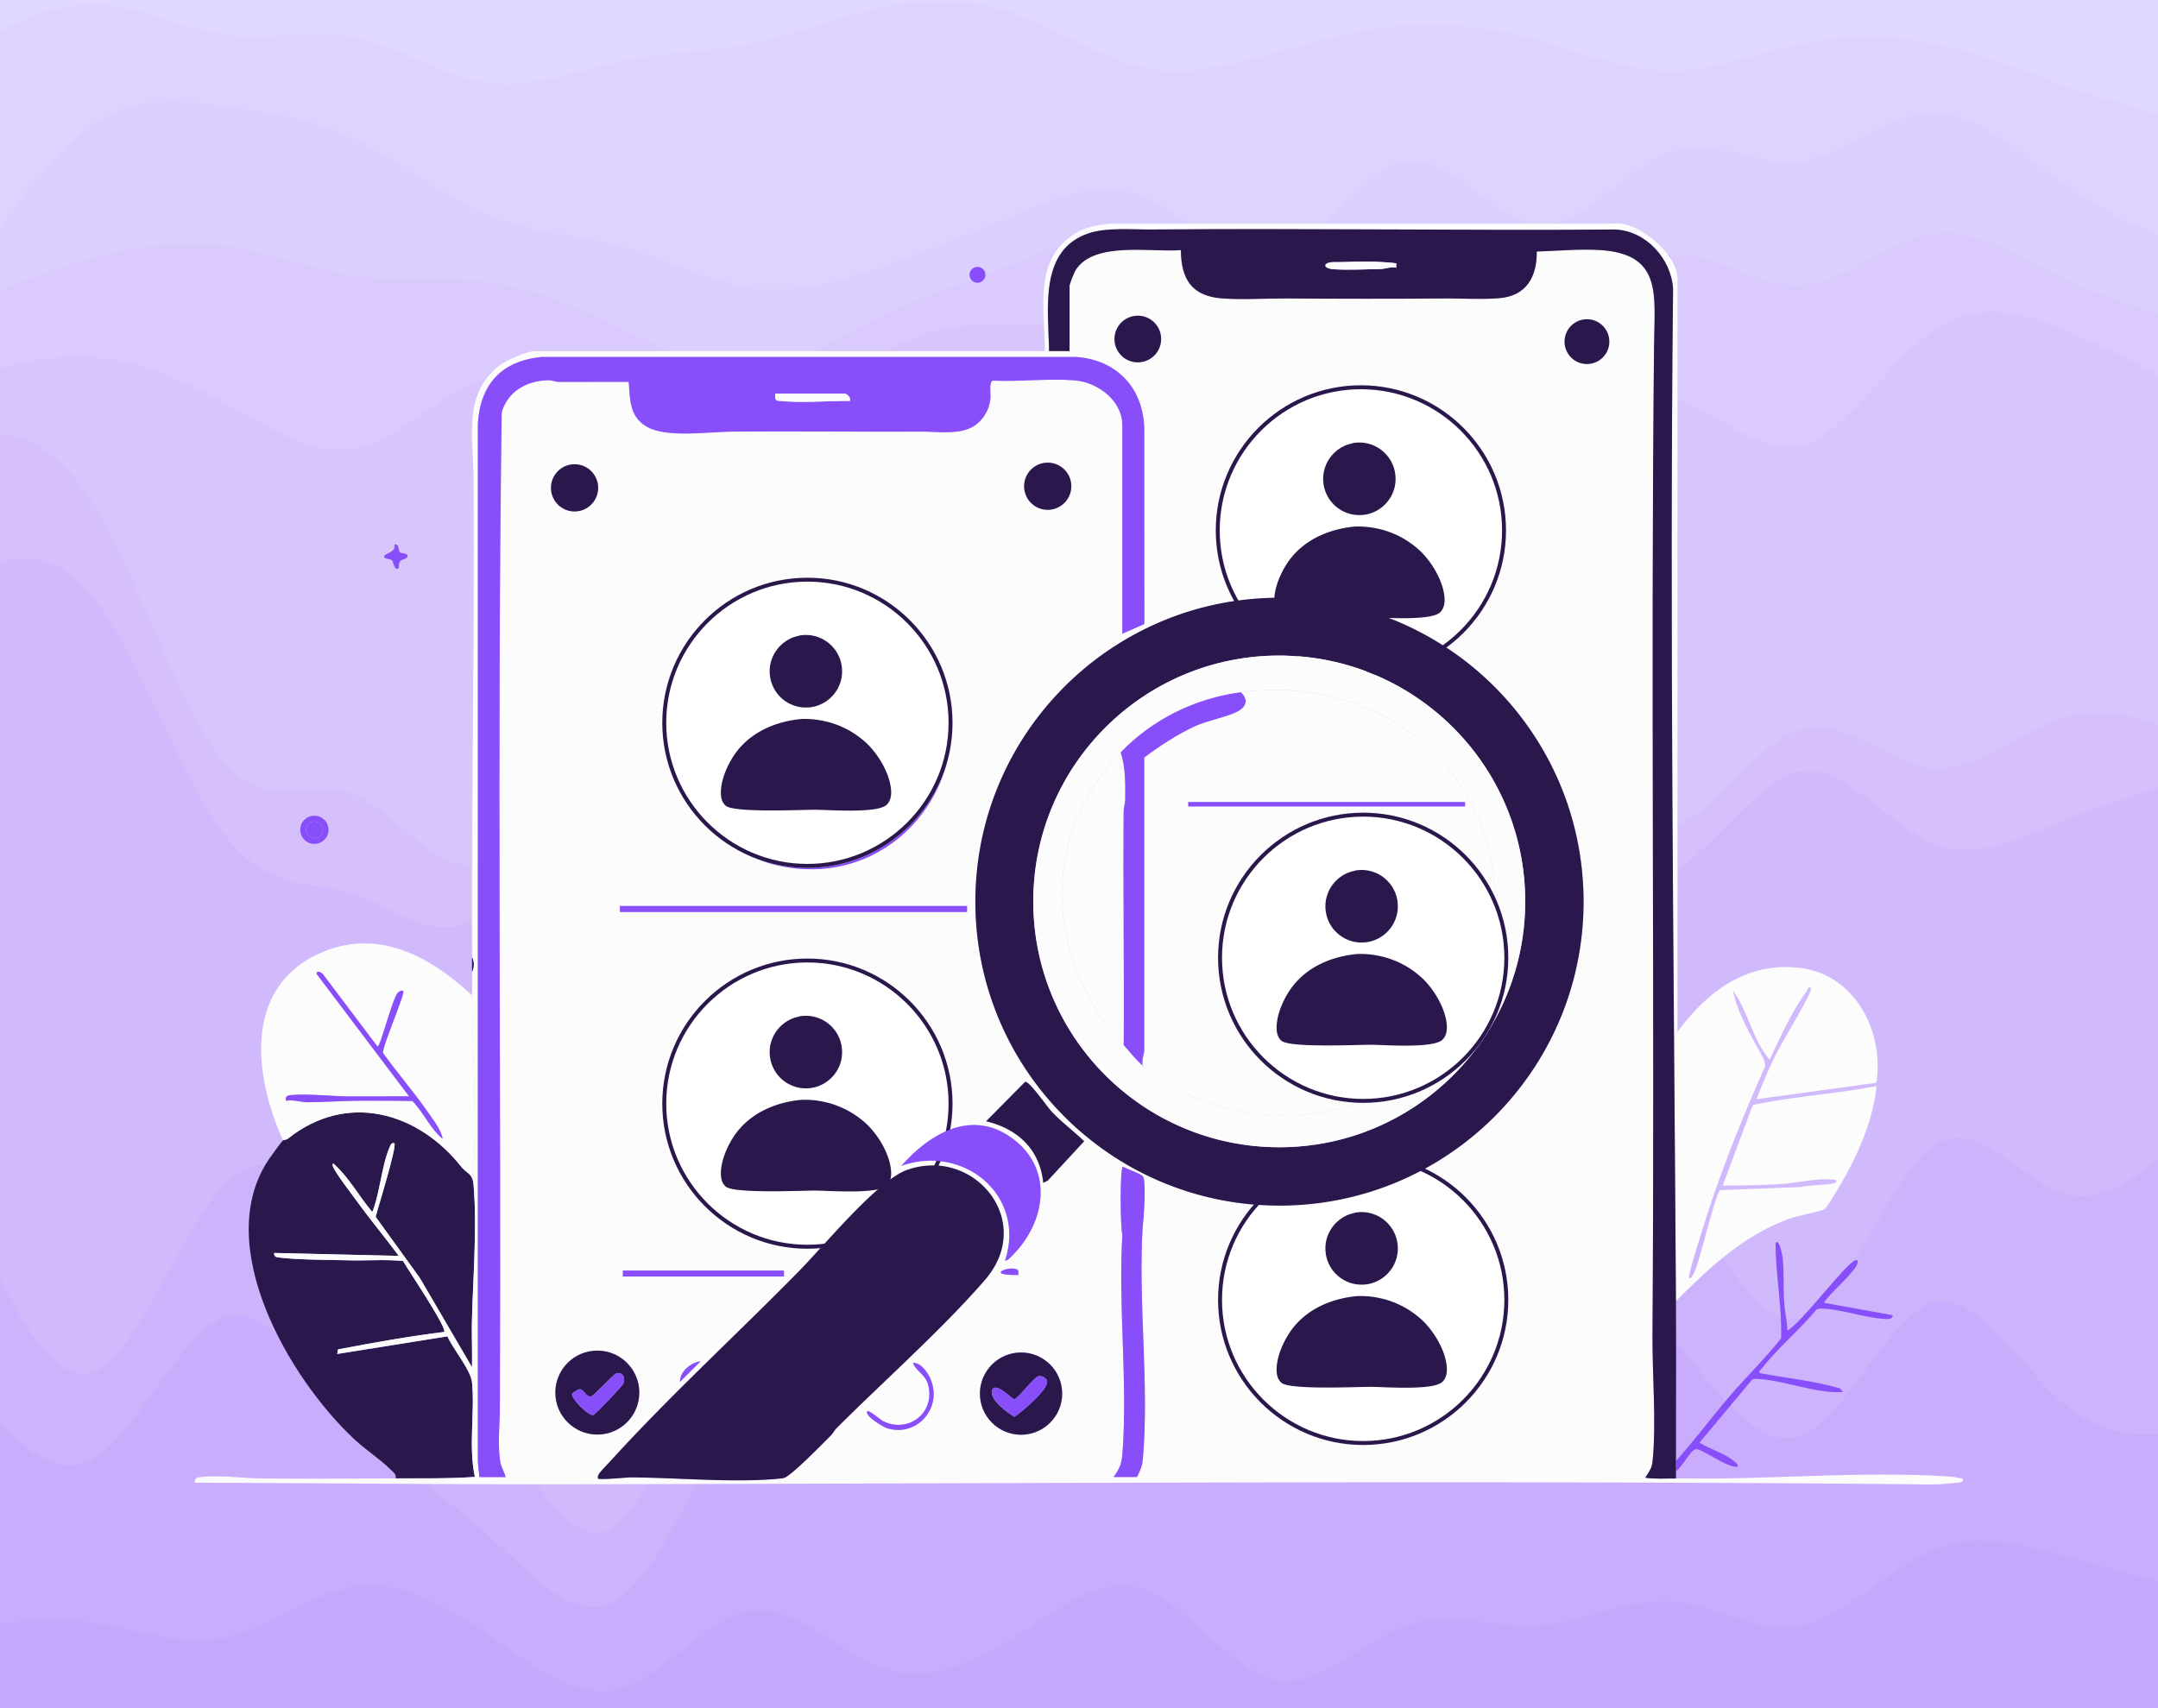
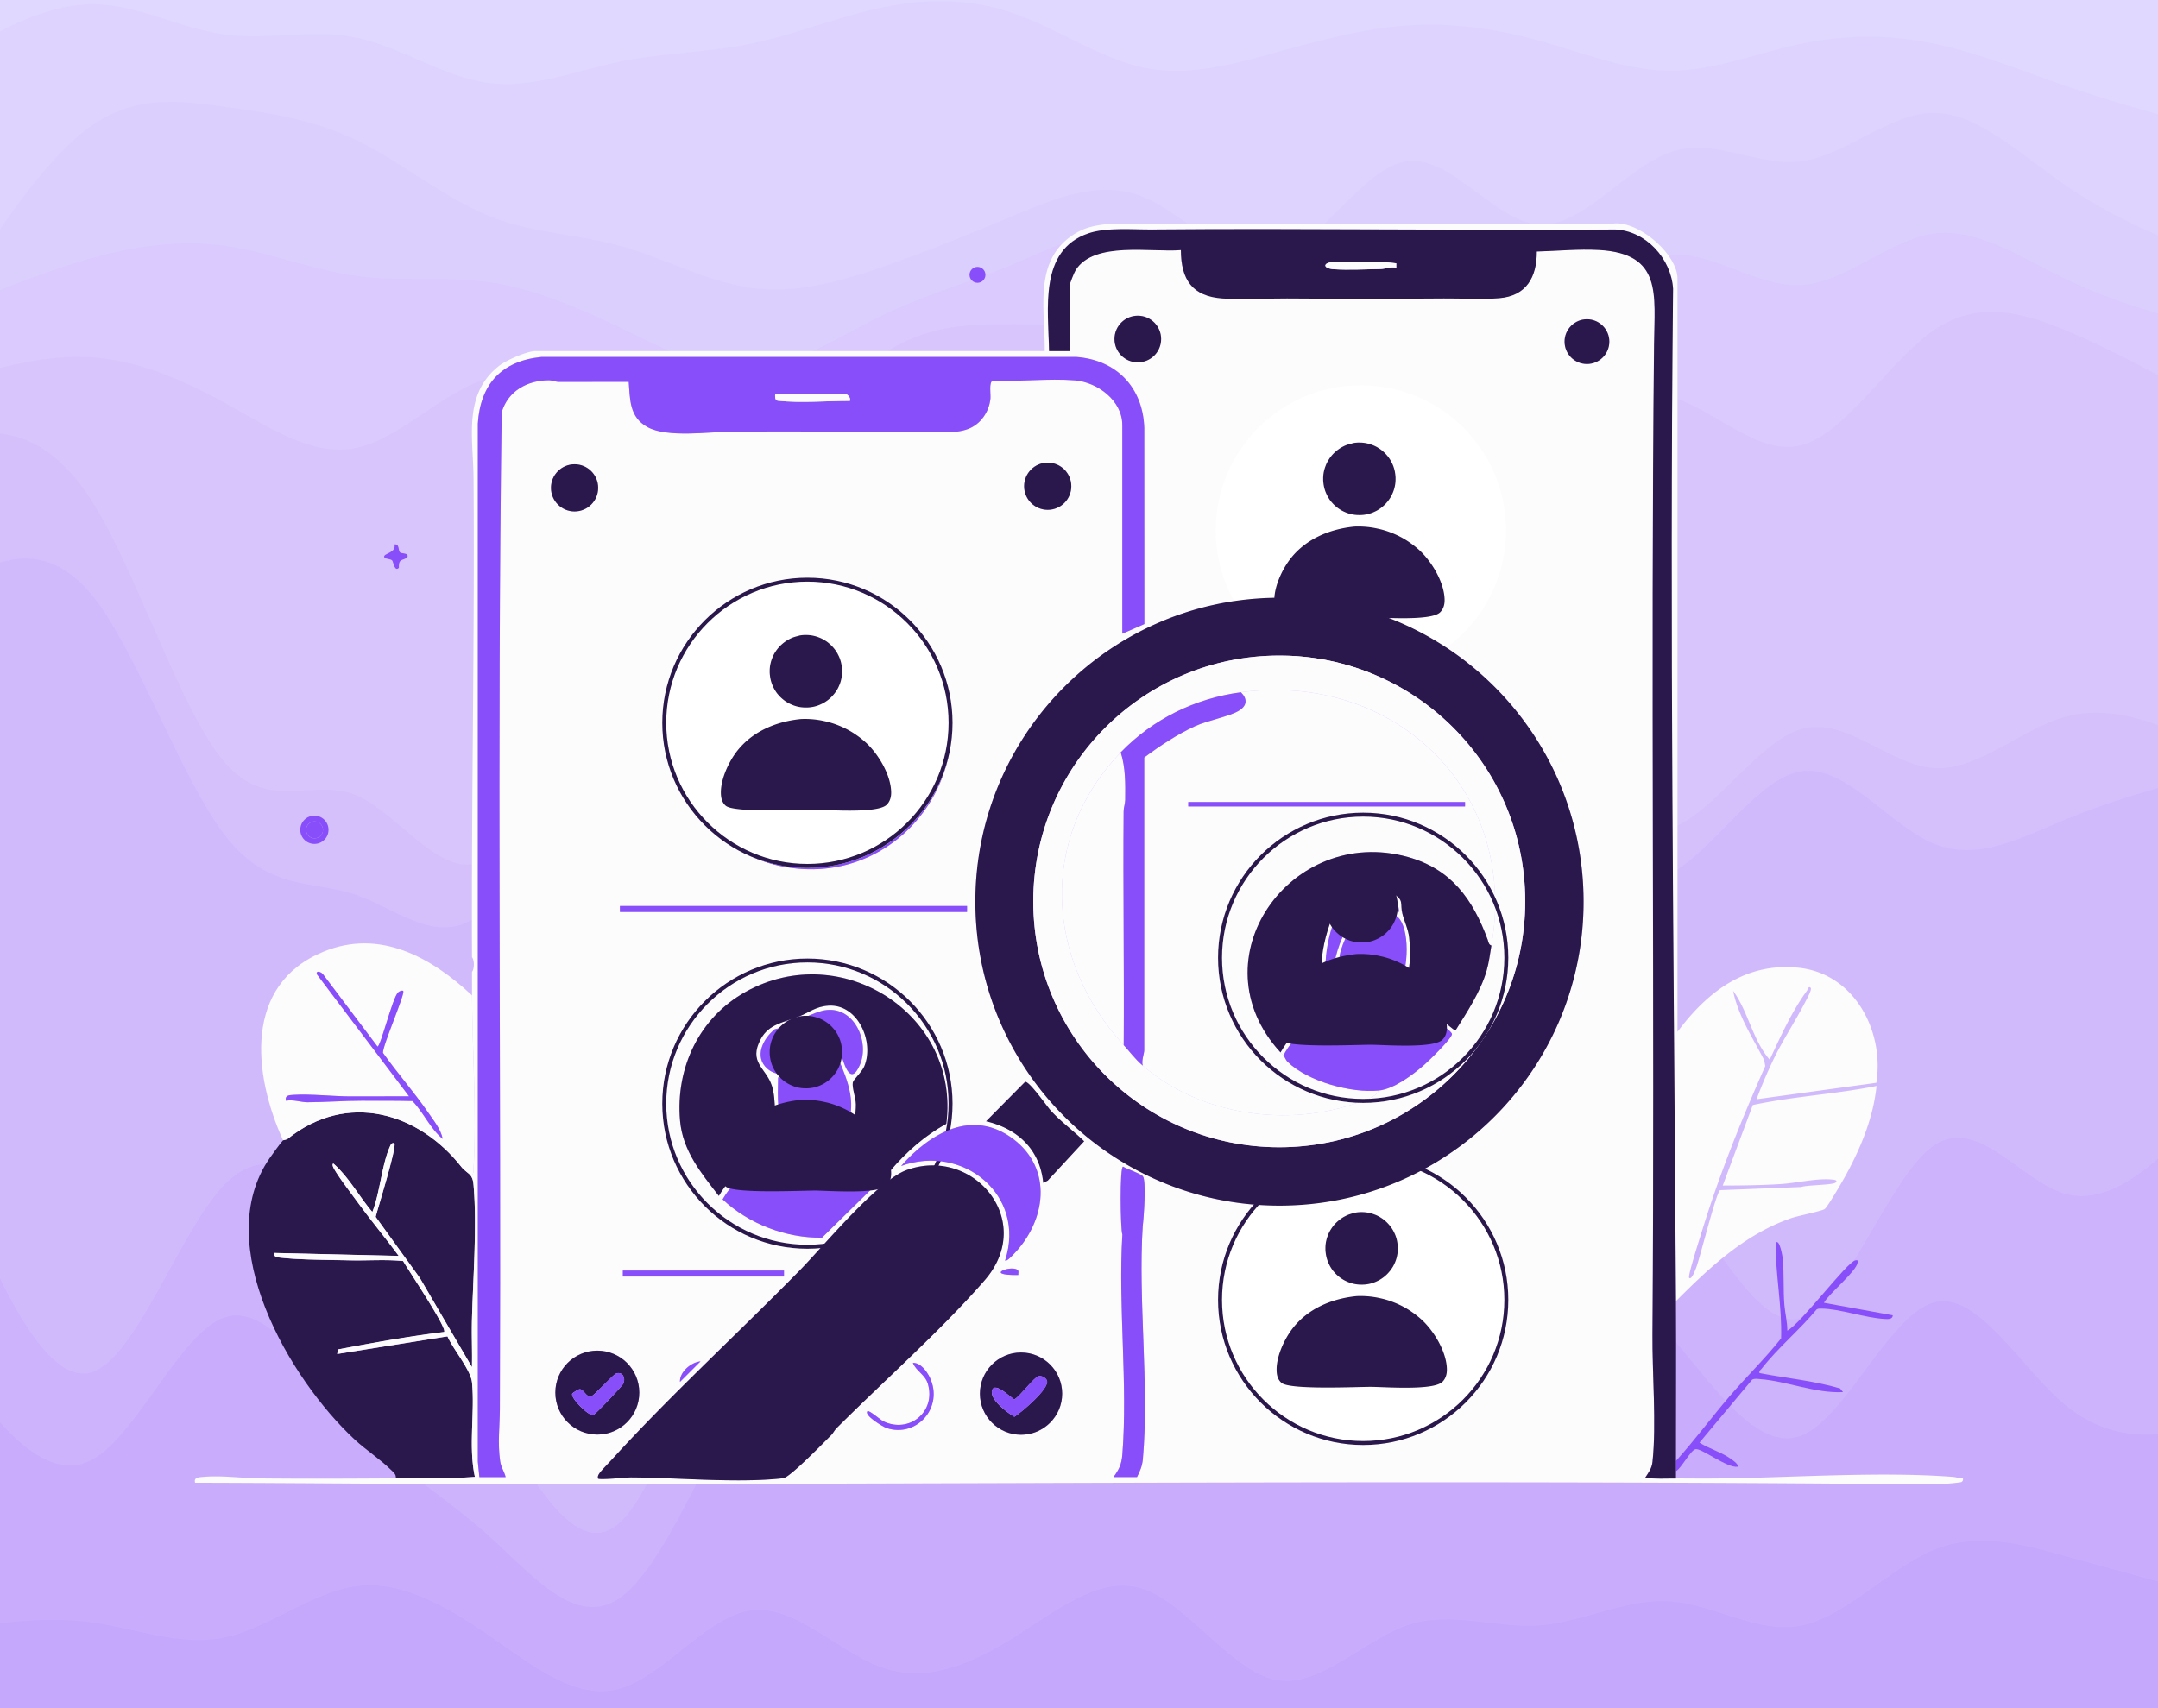
<svg xmlns="http://www.w3.org/2000/svg" id="Layer_1" data-name="Layer 1" viewBox="0 0 480 380">
  <rect x="0" y="0" width="480" height="380" fill="#333333" stroke="none" />
  <defs>
    <style>.cls-4{fill:#fff}.cls-7{fill:#884efa}.cls-9{fill:#2a184c}.cls-13{fill:#fdfcfc}</style>
  </defs>
  <path d="m-8.66 13.02 4.86-2.69c4.92-2.69 14.64-8.06 24.43-8.06s19.51 5.37 29.29 6.72c9.78 1.34 19.51-1.34 29.29.67 9.78 2.02 19.51 8.73 29.29 10.08 9.78 1.34 19.51-2.69 29.29-4.7 9.78-2.02 19.51-2.02 29.29-4.03 9.78-2.02 19.51-6.05 29.29-8.06 9.78-2.02 19.51-2.02 29.18 1.34s19.29 10.08 28.96 12.09c9.67 2.02 19.4-.67 29.18-3.36s19.51-5.37 29.29-6.05c9.78-.67 19.51.67 29.29 3.36s19.51 6.72 29.29 6.72 19.51-4.03 29.29-6.05 19.51-2.02 29.29 0 19.51 6.05 29.29 9.4c9.78 3.36 19.51 6.05 24.42 7.39l4.86 1.34v-40.97H-8.66z" style="fill:#e0d8ff" />
  <path d="m-8.66 65.41 4.86-7.39c4.92-7.39 14.64-22.17 24.42-28.88 9.78-6.72 19.51-5.37 29.29-4.03S69.42 27.8 79.2 32.5s19.51 12.76 29.29 16.79 19.51 4.03 29.29 6.72 19.51 8.06 29.29 9.4 19.51-1.34 29.29-4.7 19.51-7.39 29.18-11.42 19.29-8.06 28.96-4.03 19.4 16.12 29.18 13.43 19.51-20.15 29.29-21.49 19.51 13.43 29.29 14.11c9.78.67 19.51-12.76 29.29-16.12s19.51 3.36 29.29 2.02 19.51-10.75 29.29-10.75 19.51 9.4 29.29 16.12 19.51 10.75 24.42 12.76l4.86 2.02V27.81l-4.86-1.34c-4.92-1.34-14.64-4.03-24.42-7.39s-19.51-7.39-29.29-9.4c-9.78-2.02-19.51-2.02-29.29 0s-19.51 6.05-29.29 6.05-19.51-4.03-29.29-6.72-19.51-4.03-29.29-3.36-19.51 3.36-29.29 6.05-19.51 5.37-29.18 3.36-19.29-8.73-28.96-12.09-19.4-3.36-29.18-1.34-19.51 6.05-29.29 8.06c-9.78 2.02-19.51 2.02-29.29 4.03-9.78 2.02-19.51 6.05-29.29 4.7-9.78-1.34-19.51-8.06-29.29-10.08s-19.51.67-29.29-.67C40.13 6.3 30.41.93 20.63.93S1.12 6.3-3.8 8.99l-4.86 2.69z" style="fill:#ded3ff" />
  <path d="m-8.66 69.44 4.86-2.02c4.92-2.02 14.64-6.05 24.42-8.73C30.4 56 40.13 54.66 49.91 56s19.51 5.37 29.29 6.72c9.78 1.34 19.51 0 29.29 1.34s19.51 5.37 29.29 10.08c9.78 4.7 19.51 10.08 29.29 9.4s19.51-7.39 29.29-12.09 19.51-7.39 29.18-11.42 19.29-9.4 28.96-6.05c9.67 3.36 19.4 15.45 29.18 16.79s19.51-8.06 29.29-8.73 19.51 7.39 29.29 6.72 19.51-10.08 29.29-10.75 19.51 7.39 29.29 6.72 19.51-10.08 29.29-11.42 19.51 5.37 29.29 10.08c9.78 4.7 19.51 7.39 24.42 8.73l4.86 1.34V56l-4.86-2.02c-4.92-2.02-14.64-6.05-24.42-12.76-9.78-6.72-19.51-16.12-29.29-16.12s-19.51 9.4-29.29 10.75c-9.78 1.34-19.51-5.37-29.29-2.02-9.78 3.36-19.51 16.79-29.29 16.12s-19.51-15.45-29.29-14.11-19.51 18.81-29.29 21.49-19.51-9.4-29.18-13.43-19.29 0-28.96 4.03-19.4 8.06-29.18 11.42-19.51 6.05-29.29 4.7-19.51-6.72-29.29-9.4c-9.78-2.69-19.51-2.69-29.29-6.72S88.98 35.84 79.2 31.14s-19.51-6.05-29.29-7.39-19.51-2.69-29.29 4.03C10.84 34.51 1.12 49.29-3.8 56.67l-4.86 7.39v5.37Z" style="fill:#dbcffe" />
  <path d="m-8.66 85.56 4.86-1.34c4.92-1.34 14.64-4.03 24.42-3.36s19.51 4.7 29.29 10.08c9.78 5.37 19.51 12.09 29.29 10.08 9.78-2.02 19.51-12.76 29.29-15.45s19.51 2.69 29.29 8.73c9.78 6.05 19.51 12.76 29.29 9.4s19.51-16.79 29.29-23.51 19.51-6.72 29.18-6.72 19.29 0 28.96 6.72 19.4 20.15 29.18 24.18 19.51-1.34 29.29-4.03 19.51-2.69 29.29-5.37c9.78-2.69 19.51-8.06 29.29-5.37s19.51 13.43 29.29 10.75 19.51-18.81 29.29-25.52c9.78-6.72 19.51-4.03 29.29 0s19.51 9.4 24.42 12.09l4.86 2.69V72.15l-4.86-1.34c-4.92-1.34-14.64-4.03-24.42-8.73S439.91 50.66 430.13 52s-19.51 10.75-29.29 11.42-19.51-7.39-29.29-6.72-19.51 10.08-29.29 10.75-19.51-7.39-29.29-6.72-19.51 10.08-29.29 8.73c-9.78-1.34-19.51-13.43-29.18-16.79s-19.29 2.02-28.96 6.05-19.4 6.72-29.18 11.42-19.51 11.42-29.29 12.09-19.51-4.7-29.29-9.4-19.51-8.73-29.29-10.08c-9.78-1.34-19.51 0-29.29-1.34s-19.51-5.37-29.29-6.72c-9.78-1.34-19.51 0-29.29 2.69S1.11 64.1-3.8 66.11l-4.86 2.02v17.46Z" style="fill:#dacafd" />
  <path d="M-8.66 97.65h4.86c4.92 0 14.64 0 24.42 15.45s19.51 46.35 29.29 57.76 19.51 3.36 29.29 7.39 19.51 20.15 29.29 14.11 19.51-34.26 29.29-34.93 19.51 26.2 29.29 18.81 19.51-49.03 29.29-62.47c9.78-13.43 19.51 1.34 29.18 10.75 9.67 9.4 19.29 13.43 28.96 24.85s19.4 30.23 29.18 26.87 19.51-28.88 29.29-33.58 19.51 11.42 29.29 24.18 19.51 22.17 29.29 18.81 19.51-19.48 29.29-22.17 19.51 8.06 29.29 8.73 19.51-8.73 29.29-11.42 19.51 1.34 24.42 3.36l4.86 2.02V88.26l-4.86-2.69c-4.92-2.69-14.64-8.06-24.42-12.09s-19.51-6.72-29.29 0S410.62 96.32 400.84 99c-9.78 2.69-19.51-8.06-29.29-10.75s-19.51 2.69-29.29 5.37-19.51 2.69-29.29 5.37c-9.78 2.69-19.51 8.06-29.29 4.03s-19.51-17.46-29.18-24.18-19.29-6.72-28.96-6.72-19.4 0-29.18 6.72-19.51 20.15-29.29 23.51-19.51-3.36-29.29-9.4c-9.78-6.05-19.51-11.42-29.29-8.73S88.98 97.65 79.2 99.67s-19.51-4.7-29.29-10.08-19.51-9.4-29.29-10.08c-9.78-.67-19.51 2.02-24.42 3.36l-4.86 1.34v13.43Z" style="fill:#d8c5fc" />
  <path d="m-8.66 129.89 4.86-2.02c4.92-2.02 14.64-6.05 24.42 6.05 9.78 12.09 19.51 40.3 29.29 53.06s19.51 10.08 29.29 13.43c9.78 3.36 19.51 12.76 29.29 2.69 9.78-10.08 19.51-39.63 29.29-39.63s19.51 29.55 29.29 26.87 19.51-37.61 29.29-51.72 19.51-7.39 29.18 0 19.29 15.45 28.96 26.2 19.4 24.18 29.18 22.17c9.78-2.02 19.51-19.48 29.29-21.49 9.78-2.02 19.51 11.42 29.29 20.82s19.51 14.78 29.29 9.4c9.78-5.37 19.51-21.49 29.29-22.84 9.78-1.34 19.51 12.09 29.29 16.12s19.51-1.34 29.29-5.37 19.51-6.72 24.42-8.06l4.86-1.34v-9.4l-4.86-2.02c-4.92-2.02-14.64-6.05-24.42-3.36s-19.51 12.09-29.29 11.42-19.51-11.42-29.29-8.73-19.51 18.81-29.29 22.17-19.51-6.05-29.29-18.81-19.51-28.88-29.29-24.18-19.51 30.23-29.29 33.58c-9.78 3.36-19.51-15.45-29.18-26.87s-19.29-15.45-28.96-24.85-19.4-24.18-29.18-10.75-19.51 55.08-29.29 62.47-19.51-19.48-29.29-18.81-19.51 28.88-29.29 34.93-19.51-10.08-29.29-14.11-19.51 4.03-29.29-7.39-19.51-42.32-29.29-57.76C10.84 96.31 1.11 96.31-3.8 96.31h-4.86z" style="fill:#d5c0fc" />
  <path d="m-8.66 266.91 4.86 10.75c4.92 10.75 14.64 32.24 24.42 28.88s19.51-31.57 29.29-41.64c9.78-10.08 19.51-2.02 29.29 8.73s19.51 24.18 29.29 40.3 19.51 34.93 29.29 26.2 19.51-45 29.29-65.82 19.51-26.2 29.29-29.55c9.78-3.36 19.51-4.7 29.18 2.69s19.29 23.51 28.96 31.57 19.4 8.06 29.18 3.36 19.51-14.11 29.29-19.48 19.51-6.72 29.29-7.39 19.51-.67 29.29 10.08 19.51 32.24 29.29 28.88 19.51-31.57 29.29-38.29 19.51 8.06 29.29 10.75 19.51-6.72 24.42-11.42l4.86-4.7V172.9l-4.86 1.34c-4.92 1.34-14.64 4.03-24.42 8.06s-19.51 9.4-29.29 5.37-19.51-17.46-29.29-16.12-19.51 17.46-29.29 22.84c-9.78 5.37-19.51 0-29.29-9.4s-19.51-22.84-29.29-20.82-19.51 19.48-29.29 21.49c-9.78 2.02-19.51-11.42-29.18-22.17s-19.29-18.81-28.96-26.2-19.4-14.11-29.18 0-19.51 49.03-29.29 51.72-19.51-26.87-29.29-26.87-19.51 29.55-29.29 39.63-19.51.67-29.29-2.69-19.51-.67-29.29-13.43-19.51-40.97-29.29-53.06-19.51-8.06-24.42-6.05l-4.86 2.02v138.36Z" style="fill:#d1bafc" />
  <path d="m-8.66 307.21 4.86 6.05c4.92 6.05 14.64 18.14 24.42 12.76 9.78-5.37 19.51-28.21 29.29-31.57s19.51 12.76 29.29 23.51 19.51 16.12 29.29 24.85 19.51 20.82 29.29 14.11c9.78-6.72 19.51-32.24 29.29-48.36s19.51-22.84 29.29-28.21 19.51-9.4 29.18 0 19.29 32.24 28.96 38.29 19.4-4.7 29.18-11.42 19.51-9.4 29.29-14.78c9.78-5.37 19.51-13.43 29.29-13.43s19.51 8.06 29.29 19.48 19.51 26.2 29.29 22.17 19.51-26.87 29.29-29.55 19.51 14.78 29.29 22.84 19.51 6.72 24.42 6.05l4.86-.67v-69.85l-4.86 4.7c-4.92 4.7-14.64 14.11-24.42 11.42s-19.51-17.46-29.29-10.75c-9.78 6.72-19.51 34.93-29.29 38.29s-19.51-18.14-29.29-28.88c-9.78-10.75-19.51-10.75-29.29-10.08s-19.51 2.02-29.29 7.39-19.51 14.78-29.29 19.48-19.51 4.7-29.18-3.36-19.29-24.18-28.96-31.57-19.4-6.05-29.18-2.69-19.51 8.73-29.29 29.55-19.51 57.09-29.29 65.82-19.51-10.08-29.29-26.2-19.51-29.55-29.29-40.3-19.51-18.81-29.29-8.73-19.51 38.29-29.29 41.64c-9.78 3.36-19.51-18.14-24.42-28.88l-4.86-10.75v41.64Z" style="fill:#cdb3fc" />
  <path d="m-8.66 363.63 4.86-.67c4.92-.67 14.64-2.02 24.42-.67 9.78 1.34 19.51 5.37 29.29 3.36s19.51-10.08 29.29-11.42 19.51 4.03 29.29 10.75 19.51 14.78 29.29 12.09 19.51-16.12 29.29-17.46 19.51 9.4 29.29 12.76 19.51-.67 29.18-6.72 19.29-14.11 28.96-10.75 19.4 18.14 29.18 20.15c9.78 2.02 19.51-8.73 29.29-12.09s19.51.67 29.29 0 19.51-6.05 29.29-5.37c9.78.67 19.51 7.39 29.29 5.37s19.51-12.76 29.29-16.79 19.51-1.34 29.29 1.34 19.51 5.37 24.42 6.72l4.86 1.34v-37.61l-4.86.67c-4.92.67-14.64 2.02-24.42-6.05-9.78-8.06-19.51-25.52-29.29-22.84s-19.51 25.52-29.29 29.55-19.51-10.75-29.29-22.17-19.51-19.48-29.29-19.48-19.51 8.06-29.29 13.43-19.51 8.06-29.29 14.78-19.51 17.46-29.18 11.42-19.29-28.88-28.96-38.29c-9.67-9.4-19.4-5.37-29.18 0s-19.51 12.09-29.29 28.21-19.51 41.64-29.29 48.36-19.51-5.37-29.29-14.11c-9.78-8.73-19.51-14.11-29.29-24.85-9.78-10.75-19.51-26.87-29.29-23.51s-19.51 26.2-29.29 31.57-19.51-6.72-24.42-12.76l-4.86-6.05v57.76Z" style="fill:#c9adfc" />
  <path d="M-8.66 391.84h497.32v-37.61l-4.86-1.34c-4.92-1.34-14.64-4.03-24.42-6.72s-19.51-5.37-29.29-1.34-19.51 14.78-29.29 16.79c-9.78 2.02-19.51-4.7-29.29-5.37s-19.51 4.7-29.29 5.37-19.51-3.36-29.29 0-19.51 14.11-29.29 12.09-19.51-16.79-29.18-20.15-19.29 4.7-28.96 10.75-19.4 10.08-29.18 6.72-19.51-14.11-29.29-12.76c-9.78 1.34-19.51 14.78-29.29 17.46-9.78 2.69-19.51-5.37-29.29-12.09s-19.51-12.09-29.29-10.75-19.51 9.4-29.29 11.42-19.51-2.02-29.29-3.36-19.51 0-24.42.67l-4.86.67v29.55Z" style="fill:#c5a7fc" />
  <path d="M372.78 325.01c4.15-4.61 7.85-9.62 11.89-14.34 3.75-4.38 7.91-8.41 11.5-12.93.22-7.1-1.25-14.17-1.23-21.26.9-1.05 1.55 3.13 1.59 3.46.32 3.29.09 7.04.37 10.38.16 1.88.66 3.8.65 5.7 2.99-1.51 13.28-15.31 15.14-15.64.5-.09.56 0 .5.49-.27 1.97-6.32 6.84-7.5 8.95L421 292.6c-.01.97-1.16.85-1.78.82-4.34-.22-9.99-2.27-14.04-2.3-.39 0-.76-.04-1.11.18-3.73 4.5-8.68 8.6-12.23 13.18-.25.33-.63.41-.48.98 5.95 1.14 12.16 1.71 17.93 3.42l.64.81c-6.11.32-12.52-2.45-18.45-2.89-.6-.04-1.18-.17-1.75.12l-11.72 14.01c2.04 1.3 4.45 1.97 6.48 3.28.33.21 2.5 1.6 1.98 2.09-2.26.32-7.88-4.06-9.27-3.92-1.14.12-3.15 4.21-4.41 4.9V325ZM73.07 184.6c0 1.73-1.4 3.14-3.14 3.14s-3.14-1.4-3.14-3.14 1.4-3.14 3.14-3.14 3.14 1.4 3.14 3.14m-1.23.02c0-1.04-.84-1.88-1.88-1.88s-1.88.84-1.88 1.88.84 1.88 1.88 1.88 1.88-.84 1.88-1.88M88.7 126.33c-.93.94-1.22-1.36-1.46-1.63-.39-.45-1.66-.27-1.79-.82-.19-.77 2.78-.91 2.28-2.76 1.21-.19.76 1.41 1.29 1.8.32.24 1.51.1 1.64.65.18.77-1.3.81-1.66 1.27-.4.51-.24 1.45-.29 1.5Z" class="cls-7" />
  <circle cx="217.42" cy="61.14" r="1.77" class="cls-7" />
-   <path d="M104.99 216.22v-3.26c.56.72.54 2.6 0 3.26" class="cls-9" />
  <circle cx="69.97" cy="184.62" r="1.88" class="cls-7" />
  <path d="M104.66 261.5c.48.66.6 1.29.67 2.1.81 9.27-.13 20.89-.36 30.29-.08 3.42.09 6.86.01 10.27l-11.59-19.84-9.83-13.6c.49-1.99 4.78-15.64 4.15-16.39-.66-.12-.78.3-1 .79-1.8 4.04-2.19 10.25-3.89 14.52-2.98-3.5-5.16-7.67-8.63-10.75-.25-.05-.2.31-.17.49.22 1.09 4.31 6.42 5.28 7.75 3.02 4.17 6.33 8.14 9.39 12.27L61 278.75c-.09.44.11.79.54.92.4.13 3.14.34 3.86.38 4.04.24 8.33.24 12.36.34 3.96.1 7.95-.24 11.9.15.95 1.72 9.94 15.03 9.12 15.79-7.91.97-15.78 2.39-23.59 3.88l-.19 1.01 24.53-3.92c1.19 2.8 5.19 7.45 5.46 10.25.66 6.74-.84 14.22.64 21.02-5.86.42-11.72.29-17.59.33.12-.96-.56-1.39-1.13-1.96-2.38-2.34-5.54-4.39-7.99-6.66-14.58-13.53-32.11-43.55-18.96-62.61.5-.72 2.6-3.64 3-4 .08-.07.74-.1 1.08-.37 13.13-10.47 29.01-5.94 38.67 6.39.51.65 1.63 1.36 1.95 1.8Z" class="cls-9" />
  <path d="M104.99 221.43c.07 12.61 1.07 25.95.34 38.62-.03.61.07 1.22-.67 1.45-.32-.44-1.44-1.15-1.95-1.8-9.66-12.33-25.54-16.86-38.67-6.39-.34.27-1 .29-1.08.37-6.66-14.66-8.84-34.66 9.01-41.97 12.55-5.15 23.99 1.3 33.02 9.73Zm-15.31-.97c-.22-.21-.82.05-1.13.33-1.24 1.14-3.87 12.05-4.57 12.04l-12.04-15.97c-.28-.5-1.62-1.16-1.48-.15l20.53 27.19c-4.4-.03-8.8.05-13.21.02-3.72-.03-8.82-.58-12.38-.35-1.01.06-2.09.05-1.78 1.32 1.54-.33 3.35.33 4.73.33 3.94 0 8.12-.35 12.04-.34s7.58-.02 11.36.07c2.51 2.59 3.93 6.13 6.73 8.42-.39-2.12-2.09-4.18-3.31-5.97-3.12-4.53-6.81-8.68-9.98-13.18-.04-1.77 5.03-13.26 4.5-13.75Z" class="cls-13" />
  <path d="M89.68 220.46c.53.5-4.54 11.99-4.5 13.75 3.17 4.5 6.86 8.65 9.98 13.18 1.23 1.79 2.92 3.85 3.31 5.97-2.79-2.28-4.22-5.83-6.73-8.42-3.78-.09-7.57-.06-11.36-.07s-8.1.34-12.04.34c-1.37 0-3.18-.65-4.73-.33-.31-1.26.77-1.25 1.78-1.32 3.56-.23 8.66.33 12.38.35 4.4.03 8.81-.05 13.21-.02L70.45 216.7c-.14-1.01 1.2-.35 1.48.15l12.04 15.97c.69 0 3.33-10.9 4.57-12.04.31-.28.91-.54 1.13-.33Z" class="cls-7" />
  <path d="M104.99 212.96c-.16-35.48.61-71.15.34-106.69-.07-8.83-2.4-18.58 5.7-24.9 1.62-1.26 6.17-3.27 8.14-3.27h113.21c.09-9.51-2.72-20.63 7.07-26.32 2.44-1.42 4.67-1.67 7.43-2.02h111.74c5.68-.88 14.5 6.8 14.5 12.21v167.58c6.65-8.95 15.28-15.57 27.11-14.24 12.32 1.39 18.92 14.16 17.12 25.57l-26.64 3.66c1.08-2.9 2.3-5.79 3.63-8.58 2.2-4.61 5.01-8.77 7.29-13.23.24-.47 1.43-2.57 1.13-2.94-.48-.59-.72.45-.84.61-3.36 4.56-5.89 10.22-8.29 15.34-3.85-4.43-4.72-10.63-8.14-15.31 1.09 5.49 4.37 10.48 6.91 15.4l.24 1.33c-5.32 12-10.24 24.19-14.09 36.76-.39 1.28-3.19 9.93-2.84 10.34.52.63 1.45-1.93 1.55-2.19.89-2.27 4.43-16.72 5.33-17.3l18.03-.7c1.18-.46 7.08-.43 7.66-.98.48-.46-.03-.59-.48-.65-3.46-.44-8.14.75-11.74.97-4.27.27-8.59.32-12.87.33l6.68-17.91c9.08-1.94 18.44-2.42 27.52-4.24-.71 6.99-3.45 13.64-6.78 19.76-.65 1.19-4.07 7.12-4.76 7.62-.62.45-5.97 1.51-7.43 2.02-10.31 3.57-18.13 10.94-25.66 18.48-.46-75.03-1.44-150.08-.64-225.25-.41-6.7-6.02-12.9-12.87-13.19-34.29.26-68.76-.3-102.95 0-4.32.04-10.16-.51-14.18.84-11.16 3.75-8.93 16.99-8.8 26.21h4.56V63.59c0-.44 1.03-3.01 1.36-3.53 4.1-6.5 16.88-3.89 23.4-4.45.04 6.59 2.52 10.29 9.27 10.76 4.69.33 9.7-.03 14.34 0 11.62.08 23.27.1 34.88 0 3.96-.04 8.33.27 12.33-.06 6.04-.5 8.37-4.68 8.35-10.38 4.6-.12 9.24-.6 13.86-.34 14.05.8 12.33 9.77 12.22 21.04-.76 73.35.17 146.84-.35 220.16-.06 8.72.91 20.01.01 28.35-.17 1.58-.85 2.32-1.63 3.58 2.25.32 4.58.15 6.84.17 3.31.02 6.64.05 9.95.01 16.36-.2 35.66-1.59 51.78-.34.71.06 1.39.39 2.12.32.06.36 0 .61-.32.81-.2.13-4.02.46-4.71.5-2.09.11-4.42.02-6.54 0-100.82-.93-202.04-.11-302.95 0-26.28.03-52.44-.27-78.69-.34-.35-1.15.76-1.21 1.8-1.3 4.21-.36 8.53.29 12.69.34 10.03.11 20.13.05 30.15-.01 5.87-.04 11.73.09 17.59-.33-1.47-6.8.02-14.28-.64-21.02-.27-2.81-4.27-7.46-5.46-10.25L75 301.2l.19-1.01c7.82-1.49 15.68-2.91 23.59-3.88.81-.76-8.18-14.08-9.12-15.79-3.95-.39-7.94-.06-11.9-.15-4.03-.1-8.32-.1-12.36-.34-.71-.04-3.45-.25-3.86-.38-.43-.13-.63-.48-.54-.92l27.69.65c-3.06-4.13-6.37-8.1-9.39-12.27-.96-1.33-5.05-6.66-5.28-7.75-.04-.18-.08-.54.17-.49 3.47 3.08 5.65 7.25 8.63 10.75 1.7-4.27 2.09-10.48 3.89-14.52.22-.49.34-.91 1-.79.62.75-3.66 14.4-4.15 16.39l9.83 13.6 11.59 19.84c.08-3.42-.09-6.85-.01-10.27.23-9.4 1.17-21.03.36-30.29-.07-.81-.19-1.44-.67-2.1.74-.23.64-.84.67-1.45.73-12.67-.27-26-.34-38.62v-5.21c.54-.66.56-2.54 0-3.26ZM258.27 75.42c0-2.87-2.32-5.19-5.19-5.19s-5.19 2.32-5.19 5.19 2.32 5.19 5.19 5.19 5.19-2.32 5.19-5.19m99.69.58a4.98 4.98 0 1 0-9.961.001A4.98 4.98 0 0 0 357.96 76M106.62 328.59h5.86c-.31-1.23-1.03-2.17-1.22-3.51-.59-4.1-.09-7.68-.07-11.63.3-73.9-.61-147.9.41-221.73 1.39-4.76 5.7-7.11 10.49-7.13.77 0 1.49.37 2.27.37 5.16-.01 10.33-.02 15.49-.02.31 4.04.17 7.82 4.13 10.04 4.41 2.47 13.76 1.06 18.82 1.03 14.02-.1 28.04.06 42.05 0 3.22-.01 7.33.6 10.47-.58 2.81-1.06 4.68-3.79 4.99-6.74.1-1.01-.4-3.71.54-4.02 5.91.27 12.37-.52 18.21-.06 5.06.4 10.58 4.48 10.58 9.95v46.41l4.91-2.15-.02-43.61c-.29-9-6.14-15.15-15.13-15.81H120.47c-8.89.87-13.61 6.03-14.17 14.82v230.96l.34 3.4ZM285.8 132.18c10.11.19 19.97 2.69 29.11 6.89 1.22.56 5.11 3.16 6.06 2.73 1.49-.67 5.81-6.95 6.7-8.64 12.63-23.87-11.53-49.98-36.33-39.9-14.78 6-22.06 24.82-13.2 38.59-.11-2.38-1.59-4.54-2.16-6.96-5.2-22.03 17-39.38 37.5-30.66 16.56 7.05 21.85 28.28 10.91 42.5l-2.64-3.55c-2.22-2.31-8.19-5.04-11.38-5.25-2.36-.15-1.86.63-3.25 1.63-2.19 1.56-5.19 1.75-7.56.4-1.2-.68-1.46-1.79-2.46-2.29-3.87 1.06-8.16 1.93-11.31 4.5Zm-47.51-24.01a5.25 5.25 0 1 0-10.5 0 5.25 5.25 0 1 0 10.5 0m71.91 4.13c1.87-2.5 4.11-8.29-.86-8.71-1.96-.16-2.52-.45-4.19-.69-5.94-.85-10.62 3.95-11.18 9.61-.09.92-.12 4.23 1.23 3.35.53-.34 1.54-4.95 2.07-5.92 1.1-2.03 3.44-.93 5.48-1.36 1.22-.26 2.31-1.25 3.41-1.8-1.55 2.3 2.2 4.66 4.04 5.51Zm-177.15-3.77c0-2.9-2.35-5.24-5.25-5.24s-5.25 2.35-5.25 5.24 2.35 5.24 5.25 5.24 5.25-2.35 5.25-5.24m174.14 17.03c2.57-2.38 3.75-9.43 2.02-12.38-.43-.74-3.79-3.77-4.5-3.99-1.16-.35-4.64.57-6.15.25-.85.52-1.25 5.26-1.75 6.23-.33.64-1.08.55-1.25 1.37-.27 1.4 1.11 5.31 1.9 6.58 2.23 3.56 6.33 5.08 9.72 1.94Zm-8.36 1.42c.3 4.19 6.69 3.61 8.79 1.13-.45-1.71-2.38-.32-3.44-.19-2.08.26-3.48-.2-5.35-.95Zm-141.72 55.69c3.51 4.91 10.04 8.57 16.01 9.88 28.94 6.39 49.7-26.24 31.88-49.95-.45-.6-.77-1.2-1.3-1.8-.35-.4-3.23-3.44-3.59-3.08-.14.61.35.77.65 1.14 1.09 1.31 2.9 2.74 3.91 4.07 8.43 11.14 7.14 27.03-.66 38.11-.53.36-3.57-3.21-4.23-3.75-2.69-2.21-9.07-5.06-12.54-4.39-.76.15-2.6 1.87-3.86 2.33-2.24.82-3.96.76-6.16-.15-2.43-1-2.09-2.4-5.31-2.21-4.71.29-9.17 3.26-12.19 6.7-.66.75-1.85 3.17-2.62 3.08-10.3-14.41-10.03-32.82 4.08-44.61 3.34-2.79 11.64-6.85 15.95-6.85h5.7c.35-.83-1.76-.99-2.14-.99-19.53-.12-34.6 17.29-31.65 36.56.69 4.52 3.51 11.79 6.76 15.07.45.46.56.74 1.3.82Zm40.07-47.55c-.19-.21-4.49-2.29-5.12-2.53-1.91-.75-3.96-1.22-5.95-1.7.1.41.52.74.9.89 1.55.59 3.58.85 5.29 1.55 1.29.53 3.51 2.15 4.42 2.42.59.17.64-.43.47-.63Zm155.05 65.47c0-37.35-30.28-67.62-67.64-67.62s-67.64 30.28-67.64 67.62 30.28 67.62 67.64 67.62 67.64-30.28 67.64-67.62m-154.39-64.5c-.11.11 1.58 2 1.95 1.63.56-.56-1.53-1.62-1.95-1.63.07-.07-.05-.33-.16-.33-.36.02 0 .48.16.33m-25.41 15.96c-.37-.12-.9-.04-1.3-.33-1.26 3.28-.54 5.96 1.02 8.92.19.36.73.41.92.78 1.01 1.9.88 4.75 2.47 7.22 4.76 7.35 12.18 1.6 13.09-5.11.19-1.39.05-7.51-.64-8.47-.11-.16-2.96-1.85-3.34-2.04-2.65-1.29-3.55-.35-6.03 0 1.34-.66 2.45-1.8 4.24-1.5.9.15 4.04 1.82 4.72 2.48.82.8.65 1.11 1.07 1.86.82 1.48 1.33-1.61 1.39-2.34.46-5.98-3.65-9.57-9.54-8.57-1.69.29-3.22 1.88-4.38 2.14-1.34.29-2.61-.24-3.98.58-2.01 1.21-.74 2.99.3 4.37Zm12.92 21.4c2.37-2.71-4.09-.53-4.95-.53-1.6 0-2.57-1.06-3.56-1-1.17.07-2.08.82-.74 1.69 2.53 1.64 7.06 2.33 9.25-.16m29.75 28.1h-77.21v1.33h77.21zm-4.63 48.48c3.14-24.32-23.23-41.23-44.57-29.42-10.38 5.74-15.65 16.91-14.65 28.66.58 6.75 4.68 11.67 8.63 16.77 3.57-6.23 9.66-9.2 16.45-10.74.27-.28-1.93-2.67-2.22-3.15-2.5-4.06-1.28-6.99-2.43-10.6-1.28-4.01-5.32-5.16-2.45-10.45 1.81-3.34 5.23-3.69 8.4-4.95 2.35-.93 3.86-2.27 6.69-2.44 6.47-.37 10.17 8 7.93 13.47-.56 1.36-2.46 2.96-2.57 3.64-.19 1.2.67 3.4.68 4.86.04 4.22-1.66 6.84-4.59 9.61 4.55.6 8.69 2.26 12.22 5.19 3.51-4.12 7.68-7.87 12.47-10.46Zm-23.71-16.55c.79 2.52 2.23 8.71 4.52 3.37 2.16-5.05-1.17-12.69-7.28-12.17-3.13.27-8.3 3.62-11.68 4.29-2.59 2.09-4.64 6.08-1.68 8.74 4.12 3.7 12.64-1.22 16.12-4.23m-.34 1.97c-.57-.4-2.95 1.62-3.68 2-3.12 1.63-6.09 2.55-9.67 2.22-.04 4.57-.52 8.87 2.44 12.71 3.7 4.81 9.36 4.11 12.37-1.01s.74-10.96-1.46-15.93Zm45.63 27.67.98-.48 8.11-8.76c-2.43-2.37-5.2-4.34-7.48-6.88-.84-.93-4.71-6.5-5.65-6.34l-8.68 8.77c7.06 1.69 11.94 6.26 12.71 13.68Zm-8.48 17.27c.32.36 1.7-1.18 1.96-1.46 7.12-7.39 8.74-18.87-.18-25.57-9.05-6.8-18.52-1.29-24.91 6.02 13.75-4.98 27.84 6.48 23.13 21Zm-37.79-24.43c-1.67-.08-3.02.75-4.73.67s-4.04-2.04-4.69.09c2.01 2.84 8.47 3.01 9.42-.77Zm-10.14.69c-.36-.33-2.31.29-2.88.46-4.85 1.46-9.51 5.36-12.03 9.71 5.8 5.46 14.17 8.64 22.11 8.51l13.98-13.74c.25-.96-2.74-2.71-3.57-3.17-1.4-.78-5.02-2.57-6.5-1.66-.41.25-.42 1.02-.74 1.38-1.64 1.81-7.1 1.92-9 .56-1.11-.79-1.22-1.92-1.37-2.05m-42.63 72.27c.36.35 6.32-.26 7.33-.26 10.22.04 22.94 1.24 32.92.28.41-.04.73-.06 1.13-.17 1.57-.41 8.76-7.79 10.42-9.45.5-.5.79-1.15 1.29-1.65 10.52-10.51 23.32-21.84 32.92-32.88 11.47-13.19-2.47-29.86-17.35-24.51-6.53 2.35-18.31 16.73-23.7 22.23-13.6 13.88-28.73 27.74-41.72 42-.66.73-2.55 2.65-2.94 3.25-.26.4-.4.65-.31 1.15Zm119.88-.33c.7-1.41 1.17-2.44 1.31-4.06 1.44-16.5-1.09-35.1-.03-51.82.24-1.76.82-10.17.02-11.06-.53-.59-3.51-1.57-4.4-2.12-.76 0-.6 13.87-.15 15.13-.96 15.88 1.23 33.17 0 48.88-.17 2.17-.71 3.32-1.97 5.04h5.21Zm29.97-19.21c-.64-1.7-3.56-4.84-4.62-6.94-4.19-8.3-3.86-19.03 1.29-26.84 1.3-1.97 3.16-3.54 4.31-5.62-1.43-1.13-5.77 6.12-6.31 7.2-5.72 11.31-3.5 24.02 5.34 32.86 19.04 19.04 49.64 4.72 47.91-21.68-.58-8.78-5.88-16.42-13.07-21.13-.94-.61-5.68-3.47-6.49-2.79-.14.67.33.76.75 1.04 1.3.88 3.14 1.3 4.47 2.04 14.95 8.25 17.99 28.97 6.66 41.54-1.83-2.55-3.76-4.98-6.67-6.35-1.04-.49-6.49-2.25-7.28-2.06-.39.09-1.86 1.68-2.83 2.06-2.26.9-5.93 1.02-7.83-.63-.7-.61-.55-1.5-1.75-1.5-5.45-.03-10.85 4.67-13.87 8.81Zm14.34-28.67c-1.82-.31-2.59 2.53-2.98 4.02-2.02 7.65 2.54 17.06 11.31 13.91 6.81-2.44 5.98-10.32 4.95-16.06-.18-.99-.61-2.59-1.06-3.5-.32 1.01.11 1.25-.81 1.95 1.35-3.75-1.77-4.19-4.72-3.9-1.42.14-6.75 1.92-6.68 3.58Zm-70.72 1.98c-.94-1.54-8.24 1.06.02.95-.04-.29.09-.77-.02-.95m-87.94-.04v1.33h35.84v-1.33zm169.41 17.61h-9.77c1.17 3.1 5.74 2.83 8.27 1.59.64-.31 1.59-.73 1.51-1.59ZM142.2 309.8c0-5.16-4.18-9.34-9.34-9.34s-9.34 4.18-9.34 9.34 4.18 9.34 9.34 9.34 9.34-4.18 9.34-9.34m94.06.23c0-5.05-4.1-9.15-9.15-9.15s-9.15 4.1-9.15 9.15 4.1 9.15 9.15 9.15 9.15-4.1 9.15-9.15m-80.45-7.17c-2.08.17-4.69 2.37-4.56 4.56zm37.14 11.08c-.86.89 3.45 3.48 4.24 3.74 6.76 2.23 12.78-4.65 9.62-11.25-.65-1.36-2.05-3.31-3.76-3.24.72 1.83 2.72 2.6 3.33 4.65 1.85 6.28-4.19 11.14-9.95 8.32-.55-.27-3.17-2.54-3.48-2.22" class="cls-13" />
  <path d="M297.53 281.04s-.31.09-.33-.33c.44.07.3.32.33.33M304.04 281.04c.27-.37.57-4.38 2.23-1.74.71 1.13.17 2.5 2 2.07-1.95 3.19-2.22-1.96-2.77-1.95-.46.56-.99 1.08-1.47 1.62ZM178.62 153.03c-1.01.5-2.19.88-3.05 1.35-2.03 1.09-1.48 3.35-1.85 5.33-.1.53.21.56-.64.49.12-1.26-.21-2.78.07-4 .25-1.13 1.46-1.42 1.56-2.51-1.49.03-1.68-.83-2.28-1.63 3.14.99 2.18 1.55 6.19.98ZM308.28 281.36c.08-.13.3-.24.33-.33-.1.08-.21.3-.33.33" class="cls-7" />
  <path d="M304.04 281.04c-.1.11.01.6-.51.95-1.57 1.04-4.88.46-6.01-.95 1.1.27 3.15 1.04 4.07 1 .38-.02 2.37-.89 2.45-1M106.62 328.59l-.34-3.4V94.23c.56-8.79 5.29-13.95 14.18-14.82h118.93c8.99.66 14.84 6.82 15.13 15.81l.02 43.61-4.91 2.15V94.57c0-5.47-5.52-9.55-10.58-9.95-5.84-.46-12.3.33-18.21.06-.94.31-.43 3.02-.54 4.02-.31 2.96-2.18 5.69-4.99 6.74-3.14 1.18-7.25.56-10.47.58-14.02.06-28.04-.1-42.05 0-5.06.04-14.41 1.44-18.82-1.03-3.97-2.22-3.82-5.99-4.13-10.04-5.16 0-10.33 0-15.49.02-.78 0-1.49-.37-2.27-.37-4.79.02-9.1 2.37-10.49 7.13-1.02 73.83-.1 147.84-.41 221.73-.02 3.95-.52 7.53.07 11.63.19 1.33.91 2.27 1.22 3.51h-5.86ZM187.9 87.56h-15.47c-.02.61-.15 1.36.53 1.58 5.38.57 10.69.03 16.08.04.25-.73-.52-1.5-1.14-1.63Z" class="cls-7" />
  <circle cx="233.04" cy="108.17" r="5.25" class="cls-9" />
  <circle cx="127.8" cy="108.53" r="5.25" class="cls-9" />
  <path d="M137.89 201.55h77.21v1.33h-77.21zM138.54 282.65h35.84v1.33h-35.84zM192.95 313.94c.31-.32 2.93 1.95 3.48 2.22 5.76 2.82 11.8-2.04 9.95-8.32-.6-2.05-2.61-2.82-3.33-4.65 1.7-.07 3.1 1.88 3.76 3.24 3.16 6.6-2.86 13.48-9.62 11.25-.78-.26-5.09-2.85-4.24-3.74" class="cls-7" />
  <path d="M210.47 250.03c-4.79 2.59-8.97 6.34-12.47 10.46-3.53-2.93-7.66-4.59-12.22-5.19 2.93-2.77 4.63-5.39 4.59-9.61-.02-1.46-.87-3.66-.68-4.86.11-.68 2.01-2.28 2.57-3.64 2.24-5.47-1.46-13.84-7.93-13.47-2.83.16-4.34 1.51-6.69 2.44-3.17 1.26-6.59 1.61-8.4 4.95-2.87 5.3 1.17 6.44 2.45 10.45 1.15 3.61-.07 6.53 2.43 10.6.3.48 2.49 2.87 2.22 3.15-6.79 1.54-12.88 4.52-16.45 10.74-3.95-5.11-8.05-10.03-8.63-16.77-1.01-11.75 4.27-22.92 14.65-28.66 21.34-11.81 47.71 5.1 44.57 29.42Z" class="cls-9" />
  <path d="M175.64 256.65c.15.13.26 1.26 1.37 2.05 1.9 1.36 7.36 1.25 9-.56.32-.36.33-1.13.74-1.38 1.47-.91 5.09.88 6.5 1.66.83.46 3.83 2.21 3.57 3.17l-13.98 13.74c-7.95.14-16.31-3.04-22.11-8.51 2.52-4.35 7.18-8.25 12.03-9.71.57-.17 2.52-.79 2.88-.46" class="cls-7" />
  <path d="M186.42 235.45c2.2 4.96 4.48 10.78 1.46 15.93s-8.67 5.82-12.37 1.01c-2.95-3.84-2.48-8.14-2.44-12.71 3.58.33 6.55-.6 9.67-2.22.72-.38 3.11-2.39 3.68-2Z" class="cls-7" />
  <path d="M186.76 233.48c-3.48 3.01-12 7.93-16.12 4.23-2.96-2.66-.91-6.64 1.68-8.74 3.38-.67 8.55-4.03 11.68-4.29 6.11-.52 9.45 7.12 7.28 12.17-2.29 5.33-3.72-.85-4.52-3.37M185.78 255.96c-.94 3.78-7.41 3.6-9.42.77.65-2.13 2.94-.17 4.69-.09s3.06-.75 4.73-.67ZM155.81 302.86l-4.56 4.56c-.13-2.19 2.48-4.39 4.56-4.56M226.48 282.69c.11.18-.02.66.02.95-8.27.11-.96-2.49-.02-.95M157.11 182.67c-.74-.08-.85-.36-1.3-.82-3.24-3.27-6.07-10.55-6.76-15.07-2.94-19.27 12.13-36.68 31.65-36.56.37 0 2.48.16 2.14.99h-5.7c-4.31 0-12.61 4.06-15.95 6.85-14.11 11.79-14.39 30.21-4.08 44.61.76.08 1.96-2.34 2.62-3.08 3.02-3.44 7.49-6.41 12.19-6.7 3.22-.2 2.88 1.2 5.31 2.21 2.2.91 3.93.97 6.16.15 1.25-.46 3.09-2.18 3.86-2.33 3.47-.68 9.85 2.18 12.54 4.39.66.54 3.7 4.11 4.23 3.75 7.8-11.08 9.09-26.97.66-38.11l.33-.33c17.83 23.7-2.93 56.34-31.88 49.95-5.97-1.32-12.5-4.97-16.01-9.88Z" class="cls-7" />
-   <path d="M172.43 152.05c-1.04-1.38-2.31-3.16-.3-4.37 1.37-.82 2.64-.29 3.98-.58 1.16-.26 2.69-1.85 4.38-2.14 5.89-1 10 2.59 9.54 8.57-.06.72-.57 3.82-1.39 2.34-.42-.75-.24-1.06-1.07-1.86-.68-.66-3.82-2.33-4.72-2.48-1.79-.3-2.9.84-4.24 1.5-4.01.58-3.05.01-6.19-.98Z" class="cls-7" />
  <path d="M172.43 152.05c.6.8.79 1.66 2.28 1.63-.1 1.09-1.31 1.38-1.56 2.51-.27 1.22.05 2.74-.07 4 .85.07.54.04.64-.49.37-1.98-.19-4.24 1.85-5.33.87-.47 2.04-.85 3.05-1.35 2.49-.36 3.39-1.3 6.03 0 .38.19 3.22 1.88 3.34 2.04.7.96.83 7.08.64 8.47-.91 6.71-8.33 12.46-13.09 5.11-1.6-2.47-1.46-5.32-2.47-7.22-.19-.36-.73-.42-.92-.78-1.56-2.97-2.29-5.65-1.02-8.92.4.29.93.21 1.3.33" class="cls-7" />
  <path d="M185.35 173.45c-2.18 2.5-6.72 1.8-9.25.16-1.33-.87-.43-1.62.74-1.69.99-.06 1.95 1 3.56 1 .86 0 7.32-2.19 4.95.53" class="cls-7" />
  <path d="M197.18 135.12c.18.2.12.8-.47.63-.92-.27-3.13-1.89-4.42-2.42-1.7-.7-3.74-.96-5.29-1.55-.38-.15-.8-.48-.9-.89 1.99.48 4.04.95 5.95 1.7.64.25 4.94 2.32 5.12 2.53Z" class="cls-9" />
  <path d="m205 142.61-.33.33c-1.01-1.33-2.82-2.76-3.91-4.07-.3-.37-.79-.53-.65-1.14.36-.36 3.24 2.68 3.59 3.08.52.6.84 1.2 1.3 1.8M197.84 136.09c.42.01 2.52 1.07 1.95 1.63-.38.38-2.06-1.52-1.95-1.63" class="cls-7" />
  <path d="M197.84 136.09c-.15.15-.52-.3-.16-.33.11 0 .24.25.16.33" class="cls-9" />
  <path d="M187.9 87.56c.62.13 1.38.9 1.14 1.63-5.39-.02-10.7.52-16.08-.04-.68-.22-.55-.97-.53-1.58h15.47Z" class="cls-13" />
  <path d="M142.2 309.8c0 5.16-4.18 9.34-9.34 9.34s-9.34-4.18-9.34-9.34 4.18-9.34 9.34-9.34 9.34 4.18 9.34 9.34m-5.05-4.29c-.79.2-4.9 4.93-5.67 5.13-1.08.28-1.62-1.6-2.54-1.6-.27 0-1.53.78-1.65.98-.54.85 3.76 5.22 4.73 4.74.55-.27 6.46-6.45 6.67-7.03.47-1.27-.23-2.56-1.55-2.22Z" class="cls-9" />
  <path d="M137.15 305.51c1.32-.34 2.02.95 1.55 2.22-.21.58-6.13 6.76-6.67 7.03-.97.48-5.27-3.89-4.73-4.74.13-.2 1.38-.98 1.65-.98.91 0 1.46 1.88 2.54 1.6.77-.2 4.89-4.93 5.67-5.13Z" class="cls-7" />
  <path d="M236.26 310.03c0 5.05-4.1 9.15-9.15 9.15s-9.15-4.1-9.15-9.15 4.1-9.15 9.15-9.15 9.15 4.1 9.15 9.15m-5.29-3.87c-1.01.28-4.07 4.43-5.33 5.14-.39.07-4.3-4.1-4.97-2.04s3.4 5.02 4.95 5.93c1.51-.94 7.95-6.35 7.24-8.09-.26-.63-1.2-1.14-1.9-.94Z" class="cls-9" />
  <path d="M230.97 306.16c.69-.19 1.64.31 1.9.94.71 1.73-5.73 7.15-7.24 8.09-1.55-.91-5.59-3.95-4.95-5.93s4.58 2.11 4.97 2.04c1.26-.71 4.32-4.86 5.33-5.14Z" class="cls-7" />
  <path d="M372.78 289.51c.07 11.83 0 23.68 0 35.5v3.91c-2.27-.02-4.6.15-6.84-.17.79-1.26 1.46-2 1.63-3.58.89-8.34-.08-19.63-.01-28.35.52-73.32-.41-146.81.35-220.16.12-11.26 1.83-20.23-12.22-21.04-4.62-.26-9.26.22-13.86.34.02 5.7-2.31 9.88-8.35 10.38-4 .33-8.36.02-12.33.06-11.62.1-23.27.08-34.88 0-4.63-.03-9.65.33-14.34 0-6.75-.47-9.23-4.18-9.27-10.76-6.52.56-19.31-2.05-23.4 4.45-.33.52-1.36 3.09-1.36 3.53v14.49h-4.56c-.13-9.22-2.35-22.46 8.8-26.21 4.02-1.35 9.85-.8 14.18-.84 34.19-.3 68.65.26 102.95 0 6.84.29 12.46 6.49 12.87 13.19-.8 75.16.18 150.21.64 225.25ZM310.56 58.58c-3.17-.39-6.42-.43-9.63-.34-1.54.05-2.65.09-4.22.08-2.4-.02-2.69 1.4-.01 1.58 3.18.21 7.19.01 10.4-.05 1-.02 2.3-.57 3.46-.29v-.97Z" class="cls-9" />
  <path d="M252.89 328.59h-5.21c1.26-1.72 1.8-2.86 1.97-5.04 1.23-15.71-.96-33.01 0-48.88-.45-1.27-.61-15.13.15-15.13.89.54 3.87 1.53 4.4 2.12.8.9.22 9.3-.02 11.06-1.06 16.72 1.47 35.31.03 51.82-.14 1.62-.62 2.65-1.31 4.06Z" class="cls-7" />
  <circle cx="253.08" cy="75.42" r="5.19" class="cls-9" />
  <circle cx="352.98" cy="76" r="4.98" class="cls-9" />
  <path d="M282.86 310.03c-8.84-8.84-11.05-21.55-5.34-32.86.55-1.08 4.89-8.34 6.31-7.2-1.14 2.08-3.01 3.65-4.31 5.62-5.15 7.82-5.48 18.54-1.29 26.84 1.06 2.11 3.98 5.24 4.62 6.94.06.15-.04.45 0 .65Z" class="cls-7" />
  <path d="M282.86 310.03c-.04-.2.06-.5 0-.65 3.01-4.14 8.41-8.84 13.87-8.81 1.2 0 1.06.9 1.75 1.5 1.91 1.65 5.58 1.54 7.83.63.97-.39 2.44-1.97 2.83-2.06.79-.19 6.23 1.57 7.28 2.06 2.91 1.37 4.84 3.81 6.67 6.35 11.32-12.57 8.29-33.29-6.66-41.54-1.33-.74-3.17-1.16-4.47-2.04-.42-.28-.89-.37-.75-1.04.8-.68 5.55 2.18 6.49 2.79 7.2 4.7 12.5 12.35 13.07 21.13 1.74 26.4-28.87 40.72-47.91 21.68" class="cls-7" />
  <path d="M308.6 281.04c-.03.08-.25.19-.33.33-1.83.43-1.29-.94-2-2.07-1.67-2.64-1.96 1.37-2.23 1.74-.08.11-2.06.98-2.45 1-.92.04-2.97-.73-4.07-1-.02 0 .11-.25-.33-.33-.07-1.66 5.27-3.44 6.68-3.58 2.95-.29 6.07.16 4.72 3.9Z" class="cls-7" />
  <path d="M308.6 281.04c.92-.7.5-.94.81-1.95.46.91.88 2.51 1.06 3.5 1.03 5.74 1.86 13.62-4.95 16.06-8.77 3.15-13.33-6.26-11.31-13.91.39-1.49 1.16-4.33 2.98-4.02.02.41.31.31.33.33 1.12 1.4 4.44 1.98 6.01.95.52-.34.41-.84.51-.95.48-.54 1-1.06 1.47-1.62.55 0 .82 5.13 2.77 1.95.12-.03.22-.25.33-.33ZM307.95 300.26c.08.86-.87 1.27-1.51 1.59-2.53 1.24-7.1 1.51-8.27-1.59h9.77ZM285.8 132.18c3.16-2.56 7.44-3.44 11.31-4.5 1 .5 1.27 1.61 2.46 2.29 2.37 1.35 5.37 1.17 7.56-.4 1.39-.99.9-1.78 3.25-1.63 3.18.21 9.16 2.93 11.38 5.25l2.64 3.55c10.93-14.22 5.65-35.45-10.91-42.5-20.5-8.72-42.7 8.63-37.5 30.66.57 2.42 2.05 4.57 2.16 6.96-8.86-13.77-1.58-32.59 13.2-38.59 24.8-10.08 48.95 16.03 36.33 39.9-.89 1.69-5.21 7.96-6.7 8.64-.95.43-4.84-2.17-6.06-2.73-9.14-4.2-19-6.7-29.11-6.89Z" class="cls-7" />
  <path d="M307.19 125.56c-3.4 3.14-7.5 1.62-9.72-1.94-.79-1.26-2.18-5.17-1.9-6.58.16-.83.92-.74 1.25-1.37.5-.97.9-5.7 1.75-6.23 1.51.32 4.99-.6 6.15-.25.71.22 4.07 3.25 4.5 3.99 1.73 2.95.55 10-2.02 12.38Z" class="cls-7" />
  <path d="M310.2 112.3c-1.84-.85-5.59-3.21-4.04-5.51-1.1.56-2.19 1.54-3.41 1.8-2.04.43-4.38-.67-5.48 1.36-.52.97-1.54 5.58-2.07 5.92-1.35.87-1.32-2.43-1.23-3.35.55-5.67 5.24-10.47 11.18-9.61 1.67.24 2.23.53 4.19.69 4.97.42 2.73 6.21.86 8.71ZM298.83 126.98c1.87.75 3.26 1.2 5.35.95 1.06-.13 3-1.52 3.44.19-2.11 2.47-8.49 3.06-8.79-1.13Z" class="cls-7" />
  <path d="M310.56 58.58v.97c-1.16-.28-2.46.28-3.46.29-3.21.06-7.22.26-10.4.05-2.67-.18-2.38-1.6.01-1.58 1.57.01 2.68-.03 4.22-.08 3.21-.09 6.45-.05 9.63.34Z" class="cls-13" />
  <circle cx="179.6" cy="160.79" r="32.28" class="cls-4" />
  <path d="M179.59 193.08c-17.8 0-32.28-14.48-32.28-32.28s14.48-32.28 32.28-32.28 32.28 14.48 32.28 32.28-14.48 32.28-32.28 32.28m0-63.69c-17.32 0-31.4 14.09-31.4 31.4s14.09 31.4 31.4 31.4 31.4-14.09 31.4-31.4-14.09-31.4-31.4-31.4" class="cls-9" />
  <path d="M177.75 160c.25-.03.17-.02.41-.04.33-.02.66-.02.99-.02q.495 0 .99.03c.33.02.66.04.99.08.33.03.66.08.98.13.33.05.65.11.98.18.32.07.65.14.97.22q.48.12.96.27c.32.1.63.2.94.32.31.11.62.24.92.36.31.13.61.27.91.41s.59.3.88.45c.29.16.58.32.86.5.28.17.56.35.83.54s.54.38.81.58c.26.2.52.41.78.62q.375.315.75.66c2.74 2.56 5.51 7.2 5.52 11.05 0 .99-.27 1.98-1 2.69-2.02 1.97-12.83 1.13-15.89 1.11-3.28 0-17.99.7-19.89-.88-.67-.56-.98-1.37-1.06-2.22-.34-3.29 1.69-7.64 3.71-10.14 3.36-4.18 8.43-6.31 13.66-6.9M177.7 141.41c.13-.03.26-.05.39-.07s.26-.04.39-.05l.4-.03h.4c.13 0 .26 0 .4.01.13 0 .26.02.4.03.13.01.26.03.39.05s.26.04.39.07l.39.09c.13.03.26.07.38.11.13.04.25.08.38.13.12.05.25.09.37.14s.24.11.36.16c.12.06.24.12.35.18.12.06.23.13.34.2l.33.21c.11.07.22.15.32.23.11.08.21.16.31.25.1.08.2.17.3.26a8 8 0 0 1 .56.57c.09.1.17.2.26.3.08.1.16.21.24.31.08.11.15.22.23.33.07.11.14.22.21.34.07.11.13.23.19.35l.18.36c.06.12.11.24.16.36s.1.25.14.37c.04.13.08.25.12.38s.07.25.1.38.06.26.08.39.05.26.06.39c.02.13.03.26.05.39l.03.4v.4c0 .13 0 .27-.01.4 0 .13-.02.26-.03.4-.01.13-.03.26-.05.39s-.04.26-.07.39l-.09.39c-.03.13-.07.26-.11.38-.04.13-.08.25-.13.38-.05.12-.09.25-.15.37-.05.12-.11.24-.16.36-.06.12-.12.24-.18.35-.06.12-.13.23-.2.34s-.14.22-.22.33c-.07.11-.15.22-.23.32-.08.11-.16.21-.25.31s-.17.2-.26.3-.18.19-.28.29c-.09.09-.19.18-.29.27s-.2.17-.3.26c-.1.08-.21.16-.32.24s-.22.15-.33.23c-.11.07-.22.14-.34.21-.11.07-.23.13-.35.19s-.24.12-.36.17c-.12.06-.24.11-.36.16s-.25.1-.37.14c-.13.04-.25.08-.38.12s-.26.07-.38.1c-.13.03-.26.06-.39.08l-.39.06c-.13.02-.26.03-.39.04s-.26.02-.39.02h-.39c-.13 0-.26 0-.39-.01-.13 0-.26-.02-.39-.03s-.26-.03-.39-.05-.26-.04-.39-.07-.26-.06-.38-.09c-.13-.03-.25-.07-.38-.11s-.25-.08-.37-.13-.25-.09-.37-.15c-.12-.05-.24-.11-.36-.16-.12-.06-.24-.12-.35-.18-.12-.06-.23-.13-.34-.2l-.33-.21c-.11-.07-.22-.15-.32-.23s-.21-.16-.31-.25c-.1-.08-.2-.17-.3-.26s-.19-.18-.28-.27-.18-.19-.27-.29-.17-.2-.26-.3-.16-.21-.24-.31c-.08-.11-.15-.21-.22-.33-.07-.11-.14-.22-.21-.34-.07-.11-.13-.23-.19-.35s-.12-.23-.17-.35c-.06-.12-.11-.24-.16-.36s-.1-.25-.14-.37-.08-.25-.12-.38-.07-.25-.1-.38-.06-.26-.08-.39-.05-.26-.06-.39c-.02-.13-.03-.26-.05-.39l-.03-.39v-.39c0-.13 0-.26.01-.39 0-.13.02-.26.03-.39s.03-.26.05-.39.04-.26.07-.39.06-.26.09-.38c.03-.13.07-.25.11-.38s.08-.25.13-.37.09-.25.14-.37.1-.24.16-.36.12-.24.18-.35c.06-.12.13-.23.2-.34l.21-.33c.07-.11.15-.22.23-.32.08-.11.16-.21.24-.31s.17-.2.26-.3.18-.19.27-.28.19-.18.29-.27.2-.17.3-.26c.1-.08.21-.16.31-.24l.32-.23.33-.21c.11-.07.23-.13.34-.19.12-.06.23-.12.35-.18s.24-.11.36-.16.24-.1.37-.14c.12-.04.25-.08.38-.12s.25-.07.38-.1l.39-.09Z" class="cls-9" />
-   <circle cx="179.6" cy="245.51" r="32.28" class="cls-4" />
  <path d="M179.59 277.8c-17.8 0-32.28-14.48-32.28-32.28s14.48-32.28 32.28-32.28 32.28 14.48 32.28 32.28-14.48 32.28-32.28 32.28m0-63.69c-17.32 0-31.4 14.09-31.4 31.4s14.09 31.4 31.4 31.4 31.4-14.09 31.4-31.4-14.09-31.4-31.4-31.4" class="cls-9" />
  <path d="M177.75 244.72c.25-.03.17-.02.41-.04.33-.02.66-.02.99-.02q.495 0 .99.03c.33.02.66.04.99.08.33.03.66.08.98.13.33.05.65.11.98.18.32.07.65.14.97.22q.48.12.96.27c.32.1.63.2.94.32.31.11.62.24.92.36.31.13.61.27.91.41s.59.3.88.45c.29.16.58.32.86.5.28.17.56.35.83.54s.54.38.81.58c.26.2.52.41.78.62q.375.315.75.66c2.74 2.56 5.51 7.2 5.52 11.05 0 .99-.27 1.98-1 2.69-2.02 1.97-12.83 1.13-15.89 1.11-3.28 0-17.99.7-19.89-.88-.67-.56-.98-1.37-1.06-2.22-.34-3.29 1.69-7.64 3.71-10.14 3.36-4.18 8.43-6.31 13.66-6.9M177.7 226.13c.13-.03.26-.05.39-.07s.26-.04.39-.05l.4-.03h.4c.13 0 .26 0 .4.01.13 0 .26.02.4.03.13.01.26.03.39.05s.26.04.39.07l.39.09c.13.03.26.07.38.11.13.04.25.08.38.13.12.05.25.09.37.14s.24.11.36.16c.12.06.24.12.35.18.12.06.23.13.34.2l.33.21c.11.07.22.15.32.23.11.08.21.16.31.25.1.08.2.17.3.26a8 8 0 0 1 .56.57c.09.1.17.2.26.3.08.1.16.21.24.31.08.11.15.22.23.33.07.11.14.22.21.34.07.11.13.23.19.35l.18.36c.06.12.11.24.16.36s.1.25.14.37c.04.13.08.25.12.38s.07.25.1.38.06.26.08.39.05.26.06.39c.02.13.03.26.05.39l.03.4v.4c0 .13 0 .27-.01.4 0 .13-.02.26-.03.4-.01.13-.03.26-.05.39s-.04.26-.07.39l-.09.39c-.03.13-.07.26-.11.38-.04.13-.08.25-.13.38-.05.12-.09.25-.15.37-.05.12-.11.24-.16.36-.06.12-.12.24-.18.35-.06.12-.13.23-.2.34s-.14.22-.22.33c-.07.11-.15.22-.23.32-.08.11-.16.21-.25.31s-.17.2-.26.3-.18.19-.28.29c-.09.09-.19.18-.29.27s-.2.17-.3.26c-.1.08-.21.16-.32.24s-.22.15-.33.23c-.11.07-.22.14-.34.21-.11.07-.23.13-.35.19s-.24.12-.36.17c-.12.06-.24.11-.36.16s-.25.1-.37.14c-.13.04-.25.08-.38.12s-.26.07-.38.1c-.13.03-.26.06-.39.08l-.39.06c-.13.02-.26.03-.39.04s-.26.02-.39.02h-.39c-.13 0-.26 0-.39-.01-.13 0-.26-.02-.39-.03s-.26-.03-.39-.05-.26-.04-.39-.07-.26-.06-.38-.09c-.13-.03-.25-.07-.38-.11s-.25-.08-.37-.13-.25-.09-.37-.15c-.12-.05-.24-.11-.36-.16-.12-.06-.24-.12-.35-.18-.12-.06-.23-.13-.34-.2l-.33-.21c-.11-.07-.22-.15-.32-.23s-.21-.16-.31-.25c-.1-.08-.2-.17-.3-.26s-.19-.18-.28-.27-.18-.19-.27-.29-.17-.2-.26-.3-.16-.21-.24-.31c-.08-.11-.15-.21-.22-.33-.07-.11-.14-.22-.21-.34-.07-.11-.13-.23-.19-.35s-.12-.23-.17-.35c-.06-.12-.11-.24-.16-.36s-.1-.25-.14-.37-.08-.25-.12-.38-.07-.25-.1-.38-.06-.26-.08-.39-.05-.26-.06-.39c-.02-.13-.03-.26-.05-.39l-.03-.39V234c0-.13 0-.26.01-.39 0-.13.02-.26.03-.39s.03-.26.05-.39.04-.26.07-.39.06-.26.09-.38c.03-.13.07-.25.11-.38s.08-.25.13-.37.09-.25.14-.37.1-.24.16-.36.12-.24.18-.35c.06-.12.13-.23.2-.34l.21-.33c.07-.11.15-.22.23-.32.08-.11.16-.21.24-.31s.17-.2.26-.3.18-.19.27-.28.19-.18.29-.27.2-.17.3-.26c.1-.08.21-.16.31-.24l.32-.23.33-.21c.11-.07.23-.13.34-.19.12-.06.23-.12.35-.18s.24-.11.36-.16.24-.1.37-.14c.12-.04.25-.08.38-.12s.25-.07.38-.1l.39-.09Z" class="cls-9" />
  <circle cx="302.7" cy="117.99" r="32.28" class="cls-4" />
-   <path d="M302.7 150.27c-17.8 0-32.28-14.48-32.28-32.28s14.48-32.28 32.28-32.28 32.28 14.48 32.28 32.28-14.48 32.28-32.28 32.28m0-63.68c-17.32 0-31.4 14.09-31.4 31.4s14.09 31.4 31.4 31.4 31.4-14.09 31.4-31.4-14.09-31.4-31.4-31.4" class="cls-9" />
  <path d="M300.85 117.19c.25-.03.17-.02.41-.04.33-.02.66-.02.99-.02q.495 0 .99.03c.33.02.66.04.99.08.33.03.66.08.98.13.33.05.65.11.98.18.32.07.65.14.97.22q.48.12.96.27c.32.1.63.2.94.32.31.11.62.24.92.36.31.13.61.27.91.41s.59.3.88.45c.29.16.58.32.86.5.28.17.56.35.83.54s.54.38.81.58c.26.2.52.41.78.62q.375.315.75.66c2.74 2.56 5.51 7.2 5.52 11.05 0 .99-.27 1.98-1 2.69-2.02 1.97-12.83 1.13-15.89 1.11-3.28 0-17.99.7-19.89-.88-.67-.56-.98-1.37-1.06-2.22-.34-3.29 1.69-7.64 3.71-10.14 3.36-4.18 8.43-6.31 13.66-6.9M300.81 98.6c.13-.03.26-.05.39-.07s.26-.04.39-.05l.4-.03h.4c.13 0 .26 0 .4.01.13 0 .26.02.4.03.13.01.26.03.39.05s.26.04.39.07l.39.09c.13.03.26.07.38.11.13.04.25.08.38.13.12.05.25.09.37.14s.24.11.36.16c.12.06.24.12.35.18.12.06.23.13.34.2l.33.21c.11.07.22.15.32.23.11.08.21.16.31.25.1.08.2.17.3.26a8 8 0 0 1 .56.57c.09.1.17.2.26.3.08.1.16.21.24.31.08.11.15.22.23.33.07.11.14.22.21.34.07.11.13.23.19.35l.18.36c.06.12.11.24.16.36s.1.25.14.37c.04.13.08.25.12.38s.07.25.1.38.06.26.08.39.05.26.06.39c.02.13.03.26.05.39l.03.4v.4c0 .13 0 .27-.01.4 0 .13-.02.26-.03.4-.01.13-.03.26-.05.39s-.04.26-.07.39l-.09.39c-.03.13-.07.26-.11.38-.04.13-.08.25-.13.38-.05.12-.09.25-.15.37-.05.12-.11.24-.16.36-.06.12-.12.24-.18.35-.06.12-.13.23-.2.34s-.14.22-.22.33c-.07.11-.15.22-.23.32-.08.11-.16.21-.25.31s-.17.2-.26.3-.18.19-.28.29c-.09.09-.19.18-.29.27s-.2.17-.3.26c-.1.08-.21.16-.32.24s-.22.15-.33.23c-.11.07-.22.14-.34.21-.11.07-.23.13-.35.19s-.24.12-.36.17c-.12.06-.24.11-.36.16s-.25.1-.37.14c-.13.04-.25.08-.38.12s-.26.07-.38.1c-.13.03-.26.06-.39.08l-.39.06c-.13.02-.26.03-.39.04s-.26.02-.39.02h-.39c-.13 0-.26 0-.39-.01-.13 0-.26-.02-.39-.03s-.26-.03-.39-.05-.26-.04-.39-.07-.26-.06-.38-.09c-.13-.03-.25-.07-.38-.11s-.25-.08-.37-.13-.25-.09-.37-.15c-.12-.05-.24-.11-.36-.16-.12-.06-.24-.12-.35-.18-.12-.06-.23-.13-.34-.2l-.33-.21c-.11-.07-.22-.15-.32-.23s-.21-.16-.31-.25c-.1-.08-.2-.17-.3-.26s-.19-.18-.28-.27-.18-.19-.27-.29-.17-.2-.26-.3-.16-.21-.24-.31c-.08-.11-.15-.21-.22-.33-.07-.11-.14-.22-.21-.34-.07-.11-.13-.23-.19-.35s-.12-.23-.17-.35c-.06-.12-.11-.24-.16-.36s-.1-.25-.14-.37-.08-.25-.12-.38-.07-.25-.1-.38-.06-.26-.08-.39-.05-.26-.06-.39c-.02-.13-.03-.26-.05-.39l-.03-.39v-.39c0-.13 0-.26.01-.39 0-.13.02-.26.03-.39s.03-.26.05-.39.04-.26.07-.39.06-.26.09-.38c.03-.13.07-.25.11-.38s.08-.25.13-.37.09-.25.14-.37.1-.24.16-.36.12-.24.18-.35c.06-.12.13-.23.2-.34l.21-.33c.07-.11.15-.22.23-.32.08-.11.16-.21.24-.31s.17-.2.26-.3.18-.19.27-.28.19-.18.29-.27.2-.17.3-.26c.1-.08.21-.16.31-.24l.32-.23.33-.21c.11-.07.23-.13.34-.19.12-.06.23-.12.35-.18s.24-.11.36-.16.24-.1.37-.14c.12-.04.25-.08.38-.12s.25-.07.38-.1l.39-.09ZM232.05 263.12c-.77-7.43-5.65-11.99-12.71-13.68l8.68-8.77c.94-.16 4.81 5.4 5.65 6.34 2.28 2.53 5.05 4.51 7.48 6.88l-8.11 8.76-.98.48ZM133.01 328.92c-.09-.51.05-.75.31-1.15.39-.6 2.28-2.52 2.94-3.25 12.99-14.26 28.12-28.12 41.72-42 5.39-5.5 17.18-19.88 23.7-22.23 14.88-5.35 28.82 11.32 17.35 24.51-9.6 11.04-22.4 22.37-32.92 32.88-.5.5-.79 1.15-1.29 1.65-1.66 1.66-8.86 9.04-10.42 9.45-.41.11-.73.13-1.13.17-9.98.97-22.7-.23-32.92-.28-1.01 0-6.96.61-7.33.26Z" class="cls-9" />
  <path d="M223.57 280.39c4.72-14.52-9.37-25.98-23.13-21 6.39-7.31 15.86-12.82 24.91-6.02 8.91 6.7 7.3 18.18.18 25.57-.27.28-1.64 1.82-1.96 1.46Z" class="cls-7" />
  <circle cx="303.21" cy="289.18" r="32.28" class="cls-4" />
  <path d="M303.21 321.46c-17.8 0-32.28-14.48-32.28-32.28s14.48-32.28 32.28-32.28 32.28 14.48 32.28 32.28-14.48 32.28-32.28 32.28m0-63.68c-17.32 0-31.4 14.09-31.4 31.4s14.09 31.4 31.4 31.4 31.4-14.09 31.4-31.4-14.09-31.4-31.4-31.4" class="cls-9" />
  <path d="M301.36 288.38c.25-.03.17-.02.41-.04.33-.02.66-.02.99-.02q.495 0 .99.03c.33.02.66.04.99.08.33.03.66.08.98.13.33.05.65.11.98.18.32.07.65.14.97.22q.48.12.96.27c.32.1.63.2.94.32.31.11.62.24.92.36.31.13.61.27.91.41s.59.3.88.45c.29.16.58.32.86.5.28.17.56.35.83.54s.54.38.81.58c.26.2.52.41.78.62q.375.315.75.66c2.74 2.56 5.51 7.2 5.52 11.05 0 .99-.27 1.98-1 2.69-2.02 1.97-12.83 1.13-15.89 1.11-3.28 0-17.99.7-19.89-.88-.67-.56-.98-1.37-1.06-2.22-.34-3.29 1.69-7.64 3.71-10.14 3.36-4.18 8.43-6.31 13.66-6.9M301.31 269.8c.13-.03.26-.05.39-.07s.26-.04.39-.05l.4-.03h.4c.13 0 .26 0 .4.01.13 0 .26.02.4.03.13.01.26.03.39.05s.26.04.39.07l.39.09c.13.03.26.07.38.11.13.04.25.08.38.13.12.05.25.09.37.14s.24.11.36.16c.12.06.24.12.35.18.12.06.23.13.34.2l.33.21c.11.07.22.15.32.23.11.08.21.16.31.25.1.08.2.17.3.26a8 8 0 0 1 .56.57c.09.1.17.2.26.3.08.1.16.21.24.31.08.11.15.22.23.33.07.11.14.22.21.34.07.11.13.23.19.35l.18.36c.06.12.11.24.16.36s.1.25.14.37c.04.13.08.25.12.38s.07.25.1.38.06.26.08.39.05.26.06.39c.02.13.03.26.05.39l.03.4v.4c0 .13 0 .27-.01.4 0 .13-.02.26-.03.4-.01.13-.03.26-.05.39s-.04.26-.07.39l-.09.39c-.03.13-.07.26-.11.38-.04.13-.08.25-.13.38-.05.12-.09.25-.15.37-.05.12-.11.24-.16.36-.06.12-.12.24-.18.35-.06.12-.13.23-.2.34s-.14.22-.22.33c-.07.11-.15.22-.23.32-.08.11-.16.21-.25.31s-.17.2-.26.3-.18.19-.28.29c-.09.09-.19.18-.29.27s-.2.17-.3.26c-.1.08-.21.16-.32.24s-.22.15-.33.23c-.11.07-.22.14-.34.21-.11.07-.23.13-.35.19s-.24.12-.36.17c-.12.06-.24.11-.36.16s-.25.1-.37.14c-.13.04-.25.08-.38.12s-.26.07-.38.1c-.13.03-.26.06-.39.08l-.39.06c-.13.02-.26.03-.39.04s-.26.02-.39.02h-.39c-.13 0-.26 0-.39-.01-.13 0-.26-.02-.39-.03s-.26-.03-.39-.05-.26-.04-.39-.07-.26-.06-.38-.09c-.13-.03-.25-.07-.38-.11s-.25-.08-.37-.13-.25-.09-.37-.15c-.12-.05-.24-.11-.36-.16-.12-.06-.24-.12-.35-.18-.12-.06-.23-.13-.34-.2l-.33-.21c-.11-.07-.22-.15-.32-.23s-.21-.16-.31-.25c-.1-.08-.2-.17-.3-.26s-.19-.18-.28-.27-.18-.19-.27-.29-.17-.2-.26-.3-.16-.21-.24-.31c-.08-.11-.15-.21-.22-.33-.07-.11-.14-.22-.21-.34-.07-.11-.13-.23-.19-.35s-.12-.23-.17-.35c-.06-.12-.11-.24-.16-.36s-.1-.25-.14-.37-.08-.25-.12-.38-.07-.25-.1-.38-.06-.26-.08-.39-.05-.26-.06-.39c-.02-.13-.03-.26-.05-.39l-.03-.39v-.39c0-.13 0-.26.01-.39 0-.13.02-.26.03-.39s.03-.26.05-.39.04-.26.07-.39.06-.26.09-.38c.03-.13.07-.25.11-.38s.08-.25.13-.37.09-.25.14-.37.1-.24.16-.36.12-.24.18-.35c.06-.12.13-.23.2-.34l.21-.33c.07-.11.15-.22.23-.32.08-.11.16-.21.24-.31s.17-.2.26-.3.18-.19.27-.28.19-.18.29-.27.2-.17.3-.26c.1-.08.21-.16.31-.24l.32-.23.33-.21c.11-.07.23-.13.34-.19.12-.06.23-.12.35-.18s.24-.11.36-.16.24-.1.37-.14c.12-.04.25-.08.38-.12s.25-.07.38-.1l.39-.09ZM352.23 200.59c0 37.35-30.28 67.62-67.64 67.62s-67.64-30.28-67.64-67.62 30.28-67.62 67.64-67.62 67.64 30.28 67.64 67.62m-12.98-.06c0-30.21-24.49-54.69-54.71-54.69s-54.71 24.49-54.71 54.69 24.49 54.69 54.71 54.69 54.71-24.49 54.71-54.69" class="cls-9" />
  <path d="M339.25 200.53c0 30.21-24.49 54.69-54.71 54.69s-54.71-24.49-54.71-54.69 24.49-54.69 54.71-54.69 54.71 24.49 54.71 54.69m-63.23-46.52c-10.16 1.34-19.57 5.95-26.71 13.35-18.48 19.15-16.67 46.35.65 65.14 1.48 1.61 2.39 2.95 4.24 4.56 12.74 11.07 32.3 13.88 48.06 8.15 1.32-.48 3.94-1.19 4.39-2.61 3.41-.35 7.56-3.48 10.1-5.7 1.04-.91 6.22-5.93 6.19-6.86-.02-.62-3.5-3.1-4.27-3.54-1.28-.74-5.63-2.6-6.93-2.38-1.51.26-3.34 2.22-6.24 2.18-2.55-.03-4.92-2.31-7.35-1.81-4.9 1.02-10.42 5.91-12.69 10.28-.22-.23-.43-.41-.65-.65 3.82-6.68 10.29-10.58 17.92-11.4.04-1.12-1.36-1.45-1.95-2.12-1.42-1.61-2.26-3.59-3.43-5.37-.28 1.09.01 5.59-2.1 3.72-3.24-2.87.35-15.12 2.92-18.21 2.77-3.32 7.77-4.2 11.5-2.07 2.77 1.58 1.67 2.28 2.25 4.59.45 1.79 1.32 3.44 1.51 5.33.35 3.32.65 9.84-2.89 11.52 2.71-2.96 3.16-12.45.8-15.62-2.3-3.07-8.43-.79-10.58 1.76-1.33 1.58-3.3 6.03-2.77 8 1.08 3.99 4.69 8.64 9.32 7.66.51-.11 2.59-1.18 2.91-1.48-.07 1.23-1.43 1.39-1.95 2.28 4.25.73 8.08 1.35 11.77 3.71.64.41 3.46 2.87 3.7 2.81 2.54-4.04 5.59-8.67 6.92-13.28.55-1.89.74-3.69 1.07-5.61 6.02-34.69-21.59-60.86-55.71-56.35Zm35.19 48.85c-.27-5.87-8.43-5.5-11.9-2.29-3.05 2.82-4.92 11.82-4.36 15.79.1.71 1.08 2.9 1.28 1.33 1.08-8.57 4.38-17.75 14.99-14.82Zm-.98 21.5c-2.54-1.88-6.61-2.44-9.12-.16 3.01 1.57 6.05 1.42 9.12.16" class="cls-13" />
  <path d="M331.73 210.36c-.62-.21-.64-.79-.82-1.29-3.3-8.96-8.07-15.72-17.75-18.41-26.08-7.24-47.42 22.75-28.34 43.48.22.24.43.43.65.65.27.27.46 1 .96 1.48 4.48 4.31 14.12 6.96 20.21 6.34-.45 1.42-3.07 2.13-4.39 2.61-15.76 5.73-35.32 2.92-48.06-8.15-.34-1.06.33-2.7.33-3.42v-65.14c3.45-2.57 7.36-5.16 11.29-6.96 2.83-1.3 7.8-2.18 9.86-3.5 1.77-1.13 1.8-2.61.36-4.04 34.12-4.51 61.73 21.66 55.71 56.35Zm-67.43-31.94v.99h61.57v-.99zM249.96 232.51c-17.32-18.79-19.13-46-.65-65.14 1.08 3.43 1.03 7.01.99 10.6-.01.85-.35 1.65-.35 2.58-.14 17.32.14 34.65.02 51.97Z" class="cls-13" />
  <path d="M276.02 154.01c1.44 1.43 1.41 2.91-.36 4.04-2.06 1.32-7.03 2.2-9.86 3.5-3.92 1.8-7.83 4.38-11.29 6.96v65.14c0 .72-.67 2.36-.33 3.42-1.85-1.61-2.75-2.95-4.24-4.56.12-17.32-.16-34.65-.02-51.97 0-.93.34-1.73.35-2.58.04-3.59.09-7.17-.99-10.6 7.15-7.4 16.55-12.01 26.71-13.35Z" class="cls-7" />
  <path d="M331.73 210.36c-.33 1.92-.52 3.72-1.07 5.61-1.33 4.62-4.38 9.24-6.92 13.28-.23.06-3.05-2.4-3.7-2.81-3.69-2.36-7.52-2.97-11.77-3.71.52-.88 1.88-1.05 1.95-2.28.1-.09.23-.22.33-.33 3.54-1.68 3.24-8.21 2.89-11.52-.2-1.88-1.06-3.54-1.51-5.33-.58-2.31.52-3.01-2.25-4.59-3.73-2.13-8.73-1.26-11.5 2.07-2.57 3.09-6.16 15.34-2.92 18.21 2.11 1.87 1.82-2.64 2.1-3.72 1.17 1.78 2 3.76 3.43 5.37.59.67 1.99 1 1.95 2.12-7.63.82-14.1 4.72-17.92 11.4-19.08-20.73 2.26-50.72 28.34-43.48 9.68 2.69 14.45 9.45 17.75 18.41.18.5.2 1.08.82 1.29Z" class="cls-9" />
  <path d="M306.65 242.6c-6.1.62-15.73-2.02-20.21-6.34-.5-.48-.7-1.21-.96-1.48 2.26-4.37 7.79-9.26 12.69-10.28 2.43-.5 4.8 1.78 7.35 1.81 2.9.03 4.73-1.93 6.24-2.18 1.31-.22 5.65 1.64 6.93 2.38.77.44 4.25 2.92 4.27 3.54.03.93-5.15 5.95-6.19 6.86-2.55 2.22-6.69 5.35-10.1 5.7ZM310.56 220.13c-.09.1-.22.23-.33.33-.32.3-2.41 1.37-2.91 1.48-4.62.98-8.24-3.67-9.32-7.66-.53-1.97 1.44-6.41 2.77-8 2.15-2.55 8.28-4.84 10.58-1.76 2.36 3.16 1.92 12.65-.8 15.62Z" class="cls-7" />
  <path d="M311.21 202.86c-10.6-2.93-13.9 6.25-14.99 14.82-.2 1.57-1.18-.62-1.28-1.33-.56-3.97 1.31-12.97 4.36-15.79 3.47-3.21 11.63-3.57 11.9 2.29ZM310.23 224.36c-3.07 1.26-6.11 1.41-9.12-.16 2.5-2.28 6.58-1.72 9.12.16M264.3 178.42h61.57v.99H264.3z" class="cls-7" />
-   <circle cx="303.21" cy="213.07" r="32.28" class="cls-4" />
  <path d="M303.21 245.35c-17.8 0-32.28-14.48-32.28-32.28s14.48-32.28 32.28-32.28 32.28 14.48 32.28 32.28-14.48 32.28-32.28 32.28m0-63.68c-17.32 0-31.4 14.09-31.4 31.4s14.09 31.4 31.4 31.4 31.4-14.09 31.4-31.4-14.09-31.4-31.4-31.4" class="cls-9" />
  <path d="M301.36 212.28c.25-.03.17-.02.41-.04.33-.02.66-.02.99-.02q.495 0 .99.03c.33.02.66.04.99.08.33.03.66.08.98.13.33.05.65.11.98.18.32.07.65.14.97.22q.48.12.96.27c.32.1.63.2.94.32.31.11.62.24.92.36.31.13.61.27.91.41s.59.3.88.45c.29.16.58.32.86.5.28.17.56.35.83.54s.54.38.81.58c.26.2.52.41.78.62q.375.315.75.66c2.74 2.56 5.51 7.2 5.52 11.05 0 .99-.27 1.98-1 2.69-2.02 1.97-12.83 1.13-15.89 1.11-3.28 0-17.99.7-19.89-.88-.67-.56-.98-1.37-1.06-2.22-.34-3.29 1.69-7.64 3.71-10.14 3.36-4.18 8.43-6.31 13.66-6.9M301.31 193.69c.13-.03.26-.05.39-.07s.26-.04.39-.05l.4-.03h.4c.13 0 .26 0 .4.01.13 0 .26.02.4.03.13.01.26.03.39.05s.26.04.39.07l.39.09c.13.03.26.07.38.11.13.04.25.08.38.13.12.05.25.09.37.14s.24.11.36.16c.12.06.24.12.35.18.12.06.23.13.34.2l.33.21c.11.07.22.15.32.23.11.08.21.16.31.25.1.08.2.17.3.26a8 8 0 0 1 .56.57c.09.1.17.2.26.3.08.1.16.21.24.31.08.11.15.22.23.33.07.11.14.22.21.34.07.11.13.23.19.35l.18.36c.06.12.11.24.16.36s.1.25.14.37c.04.13.08.25.12.38s.07.25.1.38.06.26.08.39.05.26.06.39c.02.13.03.26.05.39l.03.4v.4c0 .13 0 .27-.01.4 0 .13-.02.26-.03.4-.01.13-.03.26-.05.39s-.04.26-.07.39l-.09.39c-.03.13-.07.26-.11.38-.04.13-.08.25-.13.38-.05.12-.09.25-.15.37-.05.12-.11.24-.16.36-.06.12-.12.24-.18.35-.06.12-.13.23-.2.34s-.14.22-.22.33c-.07.11-.15.22-.23.32-.08.11-.16.21-.25.31s-.17.2-.26.3-.18.19-.28.29c-.09.09-.19.18-.29.27s-.2.17-.3.26c-.1.08-.21.16-.32.24s-.22.15-.33.23c-.11.07-.22.14-.34.21-.11.07-.23.13-.35.19s-.24.12-.36.17c-.12.06-.24.11-.36.16s-.25.1-.37.14c-.13.04-.25.08-.38.12s-.26.07-.38.1c-.13.03-.26.06-.39.08l-.39.06c-.13.02-.26.03-.39.04s-.26.02-.39.02h-.39c-.13 0-.26 0-.39-.01-.13 0-.26-.02-.39-.03s-.26-.03-.39-.05-.26-.04-.39-.07-.26-.06-.38-.09c-.13-.03-.25-.07-.38-.11s-.25-.08-.37-.13-.25-.09-.37-.15c-.12-.05-.24-.11-.36-.16-.12-.06-.24-.12-.35-.18-.12-.06-.23-.13-.34-.2l-.33-.21c-.11-.07-.22-.15-.32-.23s-.21-.16-.31-.25c-.1-.08-.2-.17-.3-.26s-.19-.18-.28-.27-.18-.19-.27-.29-.17-.2-.26-.3-.16-.21-.24-.31c-.08-.11-.15-.21-.22-.33-.07-.11-.14-.22-.21-.34-.07-.11-.13-.23-.19-.35s-.12-.23-.17-.35c-.06-.12-.11-.24-.16-.36s-.1-.25-.14-.37-.08-.25-.12-.38-.07-.25-.1-.38-.06-.26-.08-.39-.05-.26-.06-.39c-.02-.13-.03-.26-.05-.39l-.03-.39v-.39c0-.13 0-.26.01-.39 0-.13.02-.26.03-.39s.03-.26.05-.39.04-.26.07-.39.06-.26.09-.38c.03-.13.07-.25.11-.38s.08-.25.13-.37.09-.25.14-.37.1-.24.16-.36.12-.24.18-.35c.06-.12.13-.23.2-.34l.21-.33c.07-.11.15-.22.23-.32.08-.11.16-.21.24-.31s.17-.2.26-.3.18-.19.27-.28.19-.18.29-.27.2-.17.3-.26c.1-.08.21-.16.31-.24l.32-.23.33-.21c.11-.07.23-.13.34-.19.12-.06.23-.12.35-.18s.24-.11.36-.16.24-.1.37-.14c.12-.04.25-.08.38-.12s.25-.07.38-.1l.39-.09Z" class="cls-9" />
</svg>